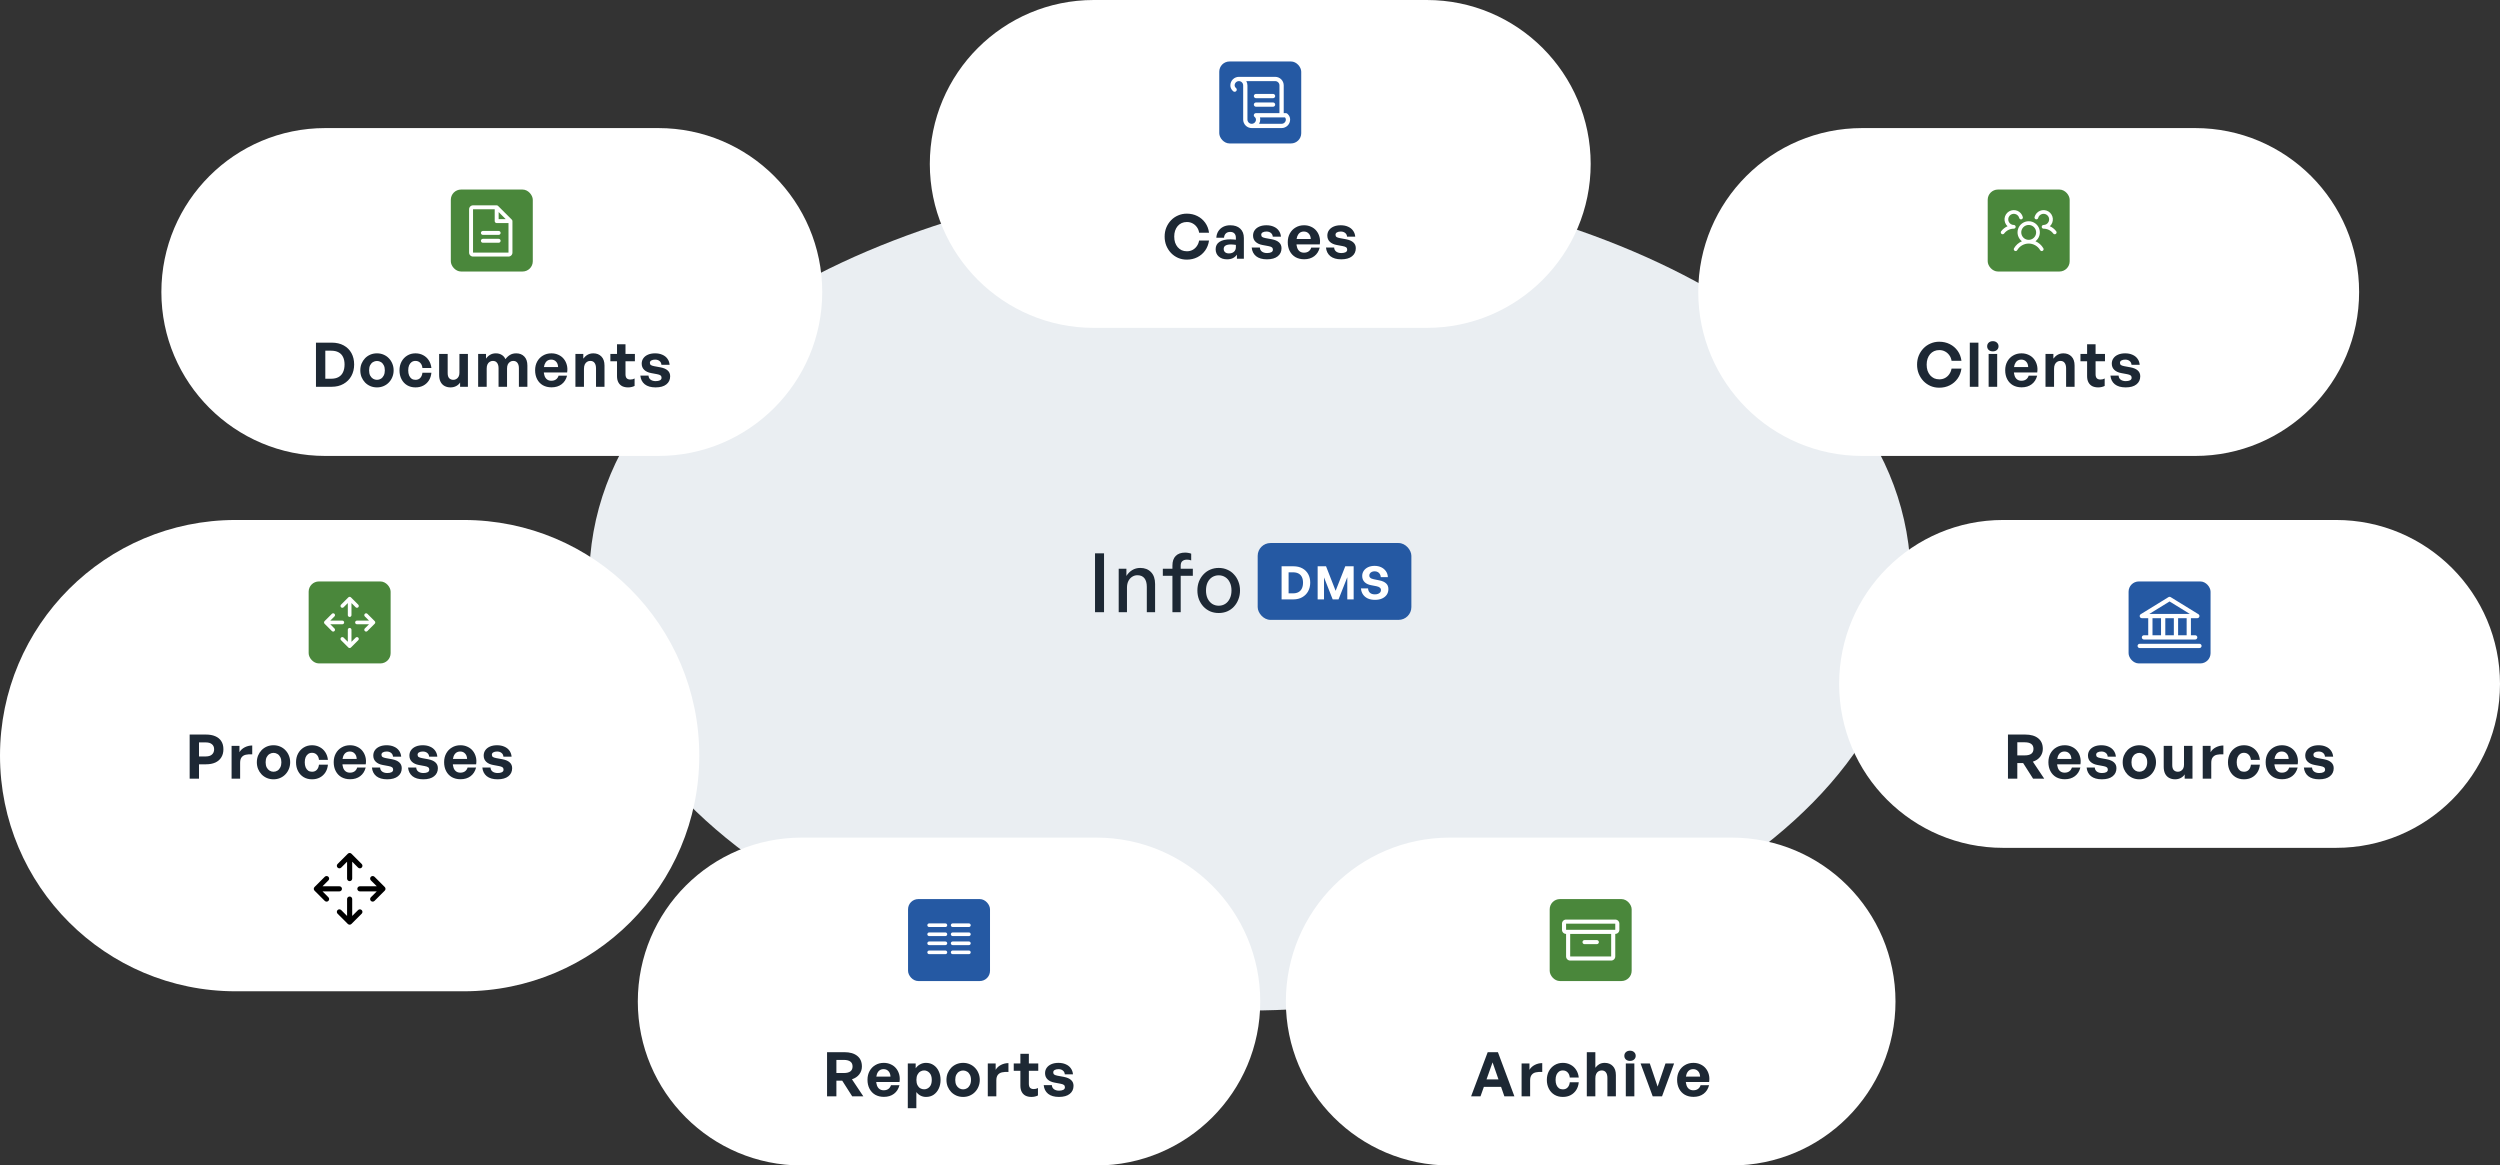
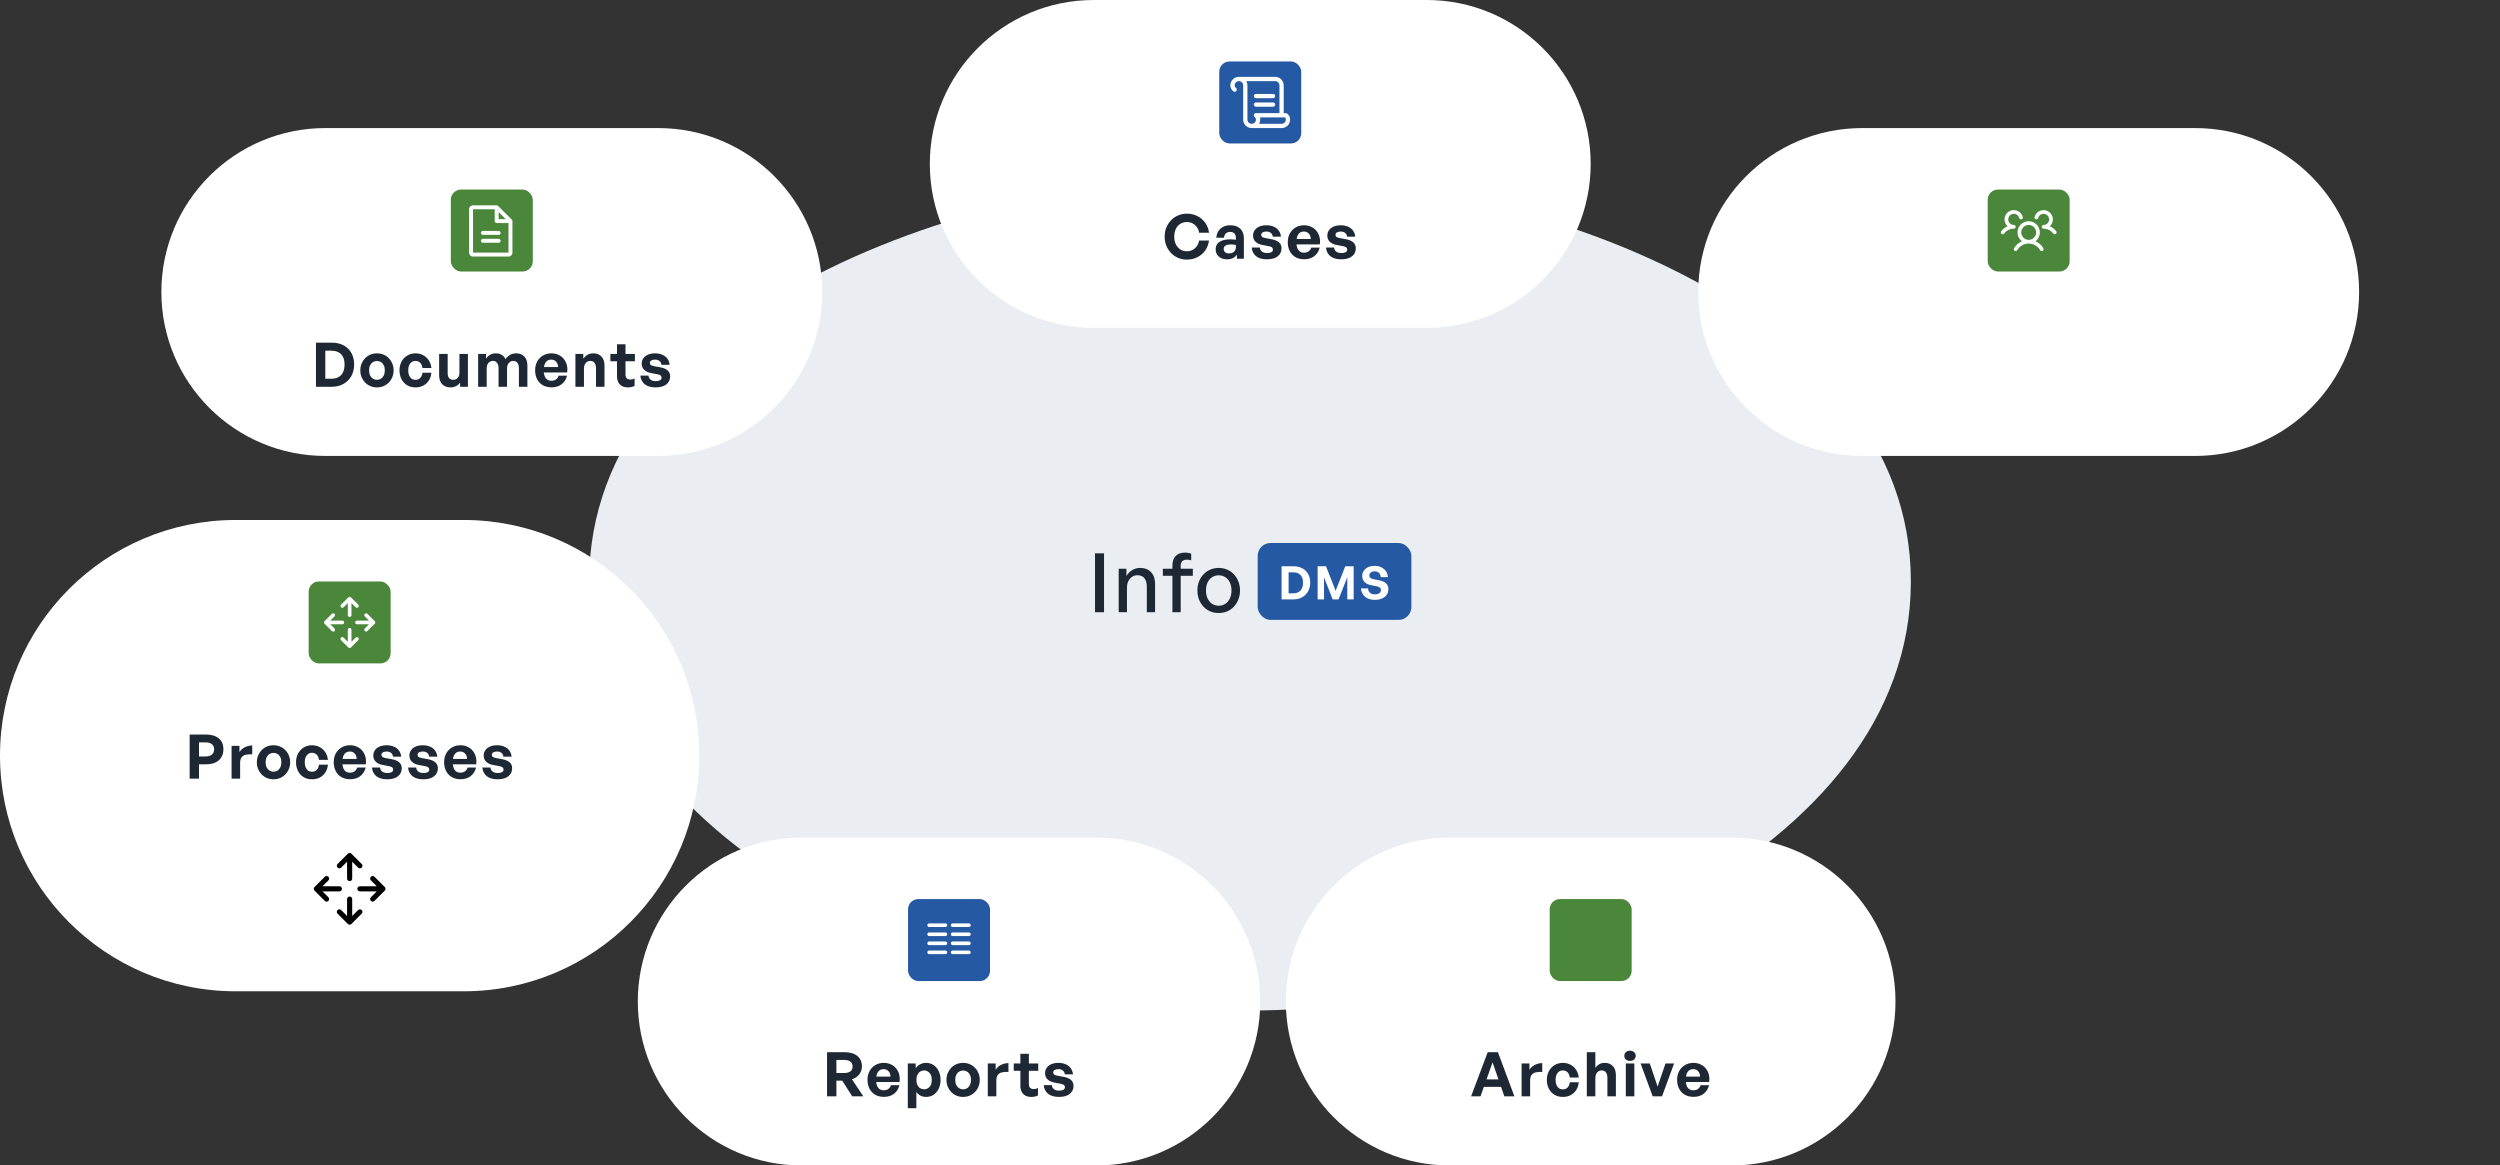
<svg xmlns="http://www.w3.org/2000/svg" width="976" height="455" viewBox="0 0 976 455" fill="none">
  <rect x="0" y="0" width="976" height="455" fill="#333333" stroke="none" />
  <path d="M746 227C746 334.143 595.143 394.5 488 394.5C380.857 394.5 230 334.143 230 227C230 119.857 380.857 68 488 68C595.143 68 746 119.857 746 227Z" fill="#EAEEF2" />
  <g clip-path="url(#clip0_495_12412)">
    <path d="M63 114C63 78.654 91.654 50 127 50H257C292.346 50 321 78.654 321 114V114C321 149.346 292.346 178 257 178H127C91.654 178 63 149.346 63 114V114Z" fill="white" />
    <rect x="176" y="74" width="32" height="32" rx="4" fill="#4A873B" />
    <path d="M199.832 85.771L194.447 80.386C194.376 80.315 194.291 80.258 194.198 80.219C194.104 80.181 194.004 80.161 193.903 80.161H184.672C184.264 80.161 183.873 80.323 183.584 80.612C183.296 80.9 183.134 81.292 183.134 81.7V98.623C183.134 99.031 183.296 99.422 183.584 99.71C183.873 99.999 184.264 100.161 184.672 100.161H198.518C198.926 100.161 199.318 99.999 199.606 99.71C199.895 99.422 200.057 99.031 200.057 98.623V86.315C200.057 86.214 200.037 86.114 199.999 86.02C199.96 85.927 199.903 85.842 199.832 85.771ZM194.672 82.787L197.431 85.546H194.672V82.787ZM198.518 98.623H184.672V81.7H193.134V86.315C193.134 86.519 193.215 86.715 193.359 86.859C193.503 87.003 193.699 87.084 193.903 87.084H198.518V98.623ZM195.441 90.93C195.441 91.134 195.36 91.33 195.216 91.474C195.072 91.619 194.876 91.7 194.672 91.7H188.518C188.314 91.7 188.119 91.619 187.974 91.474C187.83 91.33 187.749 91.134 187.749 90.93C187.749 90.726 187.83 90.531 187.974 90.386C188.119 90.242 188.314 90.161 188.518 90.161H194.672C194.876 90.161 195.072 90.242 195.216 90.386C195.36 90.531 195.441 90.726 195.441 90.93ZM195.441 94.007C195.441 94.211 195.36 94.407 195.216 94.551C195.072 94.695 194.876 94.776 194.672 94.776H188.518C188.314 94.776 188.119 94.695 187.974 94.551C187.83 94.407 187.749 94.211 187.749 94.007C187.749 93.803 187.83 93.608 187.974 93.463C188.119 93.319 188.314 93.238 188.518 93.238H194.672C194.876 93.238 195.072 93.319 195.216 93.463C195.36 93.608 195.441 93.803 195.441 94.007Z" fill="white" />
    <path d="M129.474 151H123.354V133.768H129.474C131.298 133.768 132.866 134.128 134.178 134.848C135.49 135.568 136.498 136.568 137.202 137.848C137.906 139.128 138.258 140.608 138.258 142.288C138.258 143.952 137.898 145.448 137.178 146.776C136.458 148.088 135.434 149.12 134.106 149.872C132.794 150.624 131.25 151 129.474 151ZM127.002 136.912V147.856H129.282C130.434 147.856 131.394 147.64 132.162 147.208C132.946 146.776 133.53 146.144 133.914 145.312C134.314 144.48 134.514 143.472 134.514 142.288C134.514 141.136 134.314 140.16 133.914 139.36C133.53 138.56 132.946 137.952 132.162 137.536C131.394 137.12 130.434 136.912 129.282 136.912H127.002ZM147.168 151.24C146.24 151.24 145.376 151.072 144.576 150.736C143.792 150.4 143.104 149.928 142.512 149.32C141.936 148.712 141.48 148.008 141.144 147.208C140.824 146.392 140.664 145.52 140.664 144.592C140.664 143.648 140.824 142.776 141.144 141.976C141.48 141.176 141.936 140.472 142.512 139.864C143.104 139.256 143.792 138.784 144.576 138.448C145.376 138.112 146.24 137.944 147.168 137.944C148.096 137.944 148.952 138.112 149.736 138.448C150.536 138.784 151.224 139.256 151.8 139.864C152.392 140.472 152.848 141.176 153.168 141.976C153.504 142.776 153.672 143.648 153.672 144.592C153.672 145.52 153.504 146.392 153.168 147.208C152.848 148.008 152.392 148.712 151.8 149.32C151.224 149.928 150.536 150.4 149.736 150.736C148.952 151.072 148.096 151.24 147.168 151.24ZM147.168 148.288C147.728 148.288 148.24 148.144 148.704 147.856C149.168 147.568 149.536 147.152 149.808 146.608C150.096 146.048 150.24 145.376 150.24 144.592C150.24 143.792 150.096 143.12 149.808 142.576C149.536 142.032 149.168 141.624 148.704 141.352C148.24 141.064 147.728 140.92 147.168 140.92C146.624 140.92 146.112 141.064 145.632 141.352C145.168 141.624 144.792 142.032 144.504 142.576C144.232 143.12 144.096 143.792 144.096 144.592C144.096 145.376 144.232 146.048 144.504 146.608C144.792 147.152 145.168 147.568 145.632 147.856C146.112 148.144 146.624 148.288 147.168 148.288ZM162.201 151.24C160.969 151.24 159.881 150.96 158.937 150.4C158.009 149.84 157.281 149.056 156.753 148.048C156.225 147.04 155.961 145.888 155.961 144.592C155.961 143.312 156.225 142.176 156.753 141.184C157.297 140.176 158.041 139.384 158.985 138.808C159.929 138.232 161.001 137.944 162.201 137.944C163.305 137.944 164.305 138.184 165.201 138.664C166.097 139.128 166.825 139.792 167.385 140.656C167.945 141.504 168.289 142.504 168.417 143.656H164.913C164.833 142.808 164.545 142.136 164.049 141.64C163.569 141.144 162.953 140.896 162.201 140.896C161.625 140.896 161.121 141.048 160.689 141.352C160.273 141.656 159.945 142.08 159.705 142.624C159.481 143.168 159.369 143.824 159.369 144.592C159.369 145.344 159.481 146 159.705 146.56C159.945 147.12 160.273 147.552 160.689 147.856C161.121 148.144 161.625 148.288 162.201 148.288C162.969 148.288 163.585 148.048 164.049 147.568C164.529 147.072 164.817 146.392 164.913 145.528H168.417C168.305 146.696 167.969 147.712 167.409 148.576C166.849 149.424 166.129 150.08 165.249 150.544C164.369 151.008 163.353 151.24 162.201 151.24ZM179.358 145.6V138.184H182.67V151H179.622V149.32C179.286 149.88 178.782 150.344 178.11 150.712C177.438 151.064 176.694 151.24 175.878 151.24C175.03 151.24 174.27 151.064 173.598 150.712C172.926 150.36 172.398 149.824 172.014 149.104C171.63 148.368 171.438 147.448 171.438 146.344V138.184H174.774V145.696C174.774 146.592 174.974 147.248 175.374 147.664C175.79 148.08 176.334 148.288 177.006 148.288C177.406 148.288 177.782 148.184 178.134 147.976C178.502 147.768 178.798 147.464 179.022 147.064C179.246 146.648 179.358 146.16 179.358 145.6ZM190.004 151H186.668V138.184H189.74V140.008C190.204 139.352 190.748 138.848 191.372 138.496C191.996 138.128 192.732 137.944 193.58 137.944C194.46 137.944 195.22 138.144 195.86 138.544C196.516 138.928 197.004 139.488 197.324 140.224C197.836 139.52 198.428 138.968 199.1 138.568C199.772 138.152 200.588 137.944 201.548 137.944C202.844 137.944 203.892 138.36 204.692 139.192C205.492 140.008 205.892 141.184 205.892 142.72V151H202.58V143.776C202.58 142.864 202.388 142.16 202.004 141.664C201.636 141.152 201.084 140.896 200.348 140.896C199.916 140.896 199.516 141.016 199.148 141.256C198.78 141.48 198.484 141.808 198.26 142.24C198.052 142.672 197.948 143.208 197.948 143.848V151H194.636V143.776C194.636 142.864 194.444 142.16 194.06 141.664C193.692 141.152 193.14 140.896 192.404 140.896C191.956 140.896 191.548 141.016 191.18 141.256C190.812 141.48 190.524 141.808 190.316 142.24C190.108 142.672 190.004 143.208 190.004 143.848V151ZM215.314 151.216C214.034 151.216 212.906 150.944 211.93 150.4C210.97 149.84 210.226 149.056 209.698 148.048C209.17 147.04 208.906 145.872 208.906 144.544C208.906 143.264 209.178 142.128 209.722 141.136C210.266 140.144 211.018 139.368 211.978 138.808C212.938 138.232 214.034 137.944 215.266 137.944C216.274 137.944 217.186 138.136 218.002 138.52C218.834 138.888 219.53 139.416 220.09 140.104C220.65 140.792 221.05 141.592 221.29 142.504C221.53 143.4 221.57 144.368 221.41 145.408H210.874V143.296H217.882C217.85 142.4 217.586 141.696 217.09 141.184C216.61 140.656 215.978 140.392 215.194 140.392C214.57 140.392 214.042 140.552 213.61 140.872C213.178 141.192 212.842 141.664 212.602 142.288C212.378 142.896 212.266 143.648 212.266 144.544C212.266 145.424 212.378 146.168 212.602 146.776C212.826 147.384 213.162 147.848 213.61 148.168C214.058 148.488 214.602 148.648 215.242 148.648C215.978 148.648 216.586 148.472 217.066 148.12C217.546 147.768 217.882 147.28 218.074 146.656H221.386C221.018 148.096 220.306 149.216 219.25 150.016C218.194 150.816 216.882 151.216 215.314 151.216ZM227.98 144.016V151H224.644V138.184H227.716V140.008C228.196 139.368 228.756 138.864 229.396 138.496C230.052 138.128 230.804 137.944 231.652 137.944C232.948 137.944 233.996 138.36 234.796 139.192C235.596 140.008 235.996 141.184 235.996 142.72V151H232.684V143.848C232.684 142.888 232.492 142.16 232.108 141.664C231.74 141.152 231.18 140.896 230.428 140.896C229.98 140.896 229.564 141.016 229.18 141.256C228.812 141.48 228.516 141.824 228.292 142.288C228.084 142.736 227.98 143.312 227.98 144.016ZM247.745 147.76V150.664C247.345 150.872 246.937 151.016 246.521 151.096C246.121 151.192 245.673 151.24 245.177 151.24C244.313 151.24 243.553 151.08 242.897 150.76C242.257 150.424 241.761 149.928 241.409 149.272C241.057 148.6 240.881 147.792 240.881 146.848V141.04H238.289V138.184H240.881V134.392H244.193V138.184H247.865V141.04H244.193V146.08C244.193 146.816 244.353 147.352 244.673 147.688C245.009 148.008 245.473 148.168 246.065 148.168C246.385 148.168 246.689 148.136 246.977 148.072C247.265 147.992 247.521 147.888 247.745 147.76ZM261.632 146.896C261.632 148.224 261.136 149.28 260.144 150.064C259.168 150.848 257.768 151.24 255.944 151.24C254.136 151.24 252.72 150.832 251.696 150.016C250.688 149.184 250.12 148.056 249.992 146.632H253.184C253.2 147.288 253.464 147.816 253.976 148.216C254.504 148.6 255.176 148.792 255.992 148.792C256.648 148.792 257.192 148.688 257.624 148.48C258.056 148.256 258.272 147.92 258.272 147.472C258.272 147.072 258.136 146.768 257.864 146.56C257.592 146.352 257.144 146.192 256.52 146.08L254.216 145.648C253.064 145.44 252.16 145.024 251.504 144.4C250.848 143.776 250.52 142.968 250.52 141.976C250.52 141.176 250.736 140.472 251.168 139.864C251.6 139.256 252.208 138.784 252.992 138.448C253.776 138.112 254.696 137.944 255.752 137.944C256.824 137.944 257.768 138.128 258.584 138.496C259.416 138.848 260.072 139.36 260.552 140.032C261.048 140.704 261.336 141.496 261.416 142.408H258.224C258.176 141.784 257.928 141.296 257.48 140.944C257.032 140.576 256.456 140.392 255.752 140.392C255.144 140.392 254.648 140.504 254.264 140.728C253.896 140.936 253.712 141.248 253.712 141.664C253.712 142.048 253.848 142.336 254.12 142.528C254.392 142.704 254.816 142.848 255.392 142.96L257.864 143.416C259.112 143.656 260.048 144.064 260.672 144.64C261.312 145.216 261.632 145.968 261.632 146.896Z" fill="#1D2834" />
  </g>
  <g clip-path="url(#clip1_495_12412)">
    <path d="M363 64C363 28.654 391.654 0 427 0H557C592.346 0 621 28.654 621 64V64C621 99.346 592.346 128 557 128H427C391.654 128 363 99.346 363 64V64Z" fill="white" />
    <rect x="476" y="24" width="32" height="32" rx="4" fill="#2559A3" />
    <path d="M489.5 37.5C489.5 37.279 489.587 37.067 489.744 36.911C489.9 36.755 490.112 36.667 490.333 36.667H497C497.221 36.667 497.433 36.755 497.589 36.911C497.745 37.067 497.833 37.279 497.833 37.5C497.833 37.721 497.745 37.933 497.589 38.089C497.433 38.245 497.221 38.333 497 38.333H490.333C490.112 38.333 489.9 38.245 489.744 38.089C489.587 37.933 489.5 37.721 489.5 37.5ZM490.333 41.667H497C497.221 41.667 497.433 41.579 497.589 41.423C497.745 41.266 497.833 41.054 497.833 40.833C497.833 40.612 497.745 40.4 497.589 40.244C497.433 40.088 497.221 40 497 40H490.333C490.112 40 489.9 40.088 489.744 40.244C489.587 40.4 489.5 40.612 489.5 40.833C489.5 41.054 489.587 41.266 489.744 41.423C489.9 41.579 490.112 41.667 490.333 41.667ZM503.666 46.667C503.666 47.551 503.315 48.399 502.69 49.024C502.065 49.649 501.217 50 500.333 50H488.666C487.782 50 486.934 49.649 486.309 49.024C485.684 48.399 485.333 47.551 485.333 46.667V33.333C485.333 32.891 485.157 32.467 484.845 32.155C484.532 31.842 484.108 31.667 483.666 31.667C483.224 31.667 482.8 31.842 482.488 32.155C482.175 32.467 482 32.891 482 33.333C482 33.931 482.503 34.335 482.508 34.34C482.646 34.446 482.747 34.592 482.797 34.759C482.848 34.925 482.845 35.104 482.789 35.269C482.733 35.433 482.626 35.576 482.485 35.678C482.343 35.779 482.174 35.833 482 35.833C481.819 35.834 481.644 35.775 481.501 35.666C481.38 35.577 480.333 34.751 480.333 33.333C480.333 32.449 480.684 31.601 481.309 30.976C481.934 30.351 482.782 30 483.666 30H497.833C498.717 30 499.565 30.351 500.19 30.976C500.815 31.601 501.166 32.449 501.166 33.333V44.167H502C502.18 44.167 502.355 44.225 502.5 44.333C502.625 44.423 503.666 45.249 503.666 46.667ZM489.527 44.737C489.584 44.569 489.692 44.424 489.837 44.321C489.982 44.219 490.156 44.164 490.333 44.167H499.5V33.333C499.5 32.891 499.324 32.467 499.012 32.155C498.699 31.842 498.275 31.667 497.833 31.667H486.551C486.845 32.173 487 32.748 487 33.333V46.667C487 47.109 487.175 47.533 487.488 47.845C487.8 48.158 488.224 48.333 488.666 48.333C489.108 48.333 489.532 48.158 489.845 47.845C490.157 47.533 490.333 47.109 490.333 46.667C490.333 46.069 489.83 45.665 489.825 45.66C489.683 45.559 489.577 45.414 489.523 45.248C489.47 45.082 489.471 44.903 489.527 44.737ZM502 46.667C501.989 46.358 501.87 46.063 501.663 45.833H491.872C491.955 46.103 491.998 46.384 491.998 46.667C491.998 47.252 491.844 47.827 491.551 48.333H500.333C500.775 48.333 501.199 48.158 501.512 47.845C501.824 47.533 502 47.109 502 46.667Z" fill="white" />
    <path d="M463.314 101.36C462.114 101.36 460.986 101.136 459.93 100.688C458.874 100.224 457.954 99.584 457.17 98.768C456.386 97.936 455.77 96.976 455.322 95.888C454.89 94.8 454.674 93.624 454.674 92.36C454.674 91.096 454.89 89.928 455.322 88.856C455.77 87.768 456.386 86.816 457.17 86C457.954 85.184 458.874 84.552 459.93 84.104C460.986 83.64 462.114 83.408 463.314 83.408C464.834 83.408 466.21 83.72 467.442 84.344C468.69 84.968 469.714 85.84 470.514 86.96C471.314 88.08 471.81 89.376 472.002 90.848H468.138C468.01 90.016 467.714 89.288 467.25 88.664C466.802 88.04 466.242 87.552 465.57 87.2C464.914 86.848 464.178 86.672 463.362 86.672C462.61 86.672 461.93 86.808 461.322 87.08C460.73 87.352 460.21 87.744 459.762 88.256C459.33 88.768 458.994 89.376 458.754 90.08C458.53 90.768 458.418 91.528 458.418 92.36C458.418 93.208 458.53 93.984 458.754 94.688C458.994 95.376 459.33 95.976 459.762 96.488C460.21 97 460.73 97.4 461.322 97.688C461.93 97.96 462.61 98.096 463.362 98.096C464.178 98.096 464.922 97.92 465.594 97.568C466.266 97.2 466.818 96.704 467.25 96.08C467.698 95.44 467.994 94.712 468.138 93.896H472.002C471.794 95.384 471.29 96.688 470.49 97.808C469.69 98.928 468.674 99.8 467.442 100.424C466.21 101.048 464.834 101.36 463.314 101.36ZM482.893 101V99.416C482.477 100.008 481.949 100.464 481.309 100.784C480.669 101.088 479.909 101.24 479.029 101.24C477.701 101.24 476.629 100.88 475.813 100.16C474.997 99.44 474.589 98.48 474.589 97.28C474.589 96.032 475.085 95.08 476.077 94.424C477.069 93.768 478.493 93.44 480.349 93.44C480.717 93.44 481.069 93.456 481.405 93.488C481.741 93.504 482.101 93.536 482.485 93.584V92.816C482.485 92.096 482.293 91.536 481.909 91.136C481.525 90.736 480.981 90.536 480.277 90.536C479.557 90.536 478.989 90.736 478.573 91.136C478.157 91.536 477.917 92.096 477.853 92.816H474.853C474.917 91.824 475.181 90.968 475.645 90.248C476.125 89.512 476.757 88.944 477.541 88.544C478.341 88.144 479.253 87.944 480.277 87.944C481.957 87.944 483.261 88.384 484.189 89.264C485.133 90.144 485.605 91.368 485.605 92.936V101H482.893ZM477.733 97.184C477.733 97.712 477.909 98.136 478.261 98.456C478.629 98.776 479.125 98.936 479.749 98.936C480.597 98.936 481.261 98.72 481.741 98.288C482.237 97.84 482.485 97.248 482.485 96.512V95.6C482.101 95.536 481.757 95.496 481.453 95.48C481.149 95.448 480.853 95.432 480.565 95.432C479.637 95.432 478.933 95.576 478.453 95.864C477.973 96.152 477.733 96.592 477.733 97.184ZM500.304 96.896C500.304 98.224 499.808 99.28 498.816 100.064C497.84 100.848 496.44 101.24 494.616 101.24C492.808 101.24 491.392 100.832 490.368 100.016C489.36 99.184 488.792 98.056 488.664 96.632H491.856C491.872 97.288 492.136 97.816 492.648 98.216C493.176 98.6 493.848 98.792 494.664 98.792C495.32 98.792 495.864 98.688 496.296 98.48C496.728 98.256 496.944 97.92 496.944 97.472C496.944 97.072 496.808 96.768 496.536 96.56C496.264 96.352 495.816 96.192 495.192 96.08L492.888 95.648C491.736 95.44 490.832 95.024 490.176 94.4C489.52 93.776 489.192 92.968 489.192 91.976C489.192 91.176 489.408 90.472 489.84 89.864C490.272 89.256 490.88 88.784 491.664 88.448C492.448 88.112 493.368 87.944 494.424 87.944C495.496 87.944 496.44 88.128 497.256 88.496C498.088 88.848 498.744 89.36 499.224 90.032C499.72 90.704 500.008 91.496 500.088 92.408H496.896C496.848 91.784 496.6 91.296 496.152 90.944C495.704 90.576 495.128 90.392 494.424 90.392C493.816 90.392 493.32 90.504 492.936 90.728C492.568 90.936 492.384 91.248 492.384 91.664C492.384 92.048 492.52 92.336 492.792 92.528C493.064 92.704 493.488 92.848 494.064 92.96L496.536 93.416C497.784 93.656 498.72 94.064 499.344 94.64C499.984 95.216 500.304 95.968 500.304 96.896ZM509.15 101.216C507.87 101.216 506.742 100.944 505.766 100.4C504.806 99.84 504.062 99.056 503.534 98.048C503.006 97.04 502.742 95.872 502.742 94.544C502.742 93.264 503.014 92.128 503.558 91.136C504.102 90.144 504.854 89.368 505.814 88.808C506.774 88.232 507.87 87.944 509.102 87.944C510.11 87.944 511.022 88.136 511.838 88.52C512.67 88.888 513.366 89.416 513.926 90.104C514.486 90.792 514.886 91.592 515.126 92.504C515.366 93.4 515.406 94.368 515.246 95.408H504.71V93.296H511.718C511.686 92.4 511.422 91.696 510.926 91.184C510.446 90.656 509.814 90.392 509.03 90.392C508.406 90.392 507.878 90.552 507.446 90.872C507.014 91.192 506.678 91.664 506.438 92.288C506.214 92.896 506.102 93.648 506.102 94.544C506.102 95.424 506.214 96.168 506.438 96.776C506.662 97.384 506.998 97.848 507.446 98.168C507.894 98.488 508.438 98.648 509.078 98.648C509.814 98.648 510.422 98.472 510.902 98.12C511.382 97.768 511.718 97.28 511.91 96.656H515.222C514.854 98.096 514.142 99.216 513.086 100.016C512.03 100.816 510.718 101.216 509.15 101.216ZM529.304 96.896C529.304 98.224 528.808 99.28 527.816 100.064C526.84 100.848 525.44 101.24 523.616 101.24C521.808 101.24 520.392 100.832 519.368 100.016C518.36 99.184 517.792 98.056 517.664 96.632H520.856C520.872 97.288 521.136 97.816 521.648 98.216C522.176 98.6 522.848 98.792 523.664 98.792C524.32 98.792 524.864 98.688 525.296 98.48C525.728 98.256 525.944 97.92 525.944 97.472C525.944 97.072 525.808 96.768 525.536 96.56C525.264 96.352 524.816 96.192 524.192 96.08L521.888 95.648C520.736 95.44 519.832 95.024 519.176 94.4C518.52 93.776 518.192 92.968 518.192 91.976C518.192 91.176 518.408 90.472 518.84 89.864C519.272 89.256 519.88 88.784 520.664 88.448C521.448 88.112 522.368 87.944 523.424 87.944C524.496 87.944 525.44 88.128 526.256 88.496C527.088 88.848 527.744 89.36 528.224 90.032C528.72 90.704 529.008 91.496 529.088 92.408H525.896C525.848 91.784 525.6 91.296 525.152 90.944C524.704 90.576 524.128 90.392 523.424 90.392C522.816 90.392 522.32 90.504 521.936 90.728C521.568 90.936 521.384 91.248 521.384 91.664C521.384 92.048 521.52 92.336 521.792 92.528C522.064 92.704 522.488 92.848 523.064 92.96L525.536 93.416C526.784 93.656 527.72 94.064 528.344 94.64C528.984 95.216 529.304 95.968 529.304 96.896Z" fill="#1D2834" />
  </g>
  <g clip-path="url(#clip2_495_12412)">
    <path d="M663 114C663 78.654 691.654 50 727 50H857C892.346 50 921 78.654 921 114V114C921 149.346 892.346 178 857 178H727C691.654 178 663 149.346 663 114V114Z" fill="white" />
    <rect x="776" y="74" width="32" height="32" rx="4" fill="#4A873B" />
    <path d="M802.602 91.312C802.525 91.369 802.439 91.411 802.346 91.434C802.254 91.458 802.158 91.463 802.063 91.45C801.969 91.436 801.878 91.404 801.796 91.356C801.714 91.307 801.642 91.243 801.585 91.167C801.147 90.578 800.578 90.101 799.922 89.773C799.266 89.445 798.543 89.276 797.809 89.279C797.667 89.279 797.527 89.237 797.408 89.158C797.289 89.079 797.196 88.966 797.14 88.835C797.103 88.746 797.083 88.65 797.083 88.553C797.083 88.456 797.103 88.36 797.14 88.27C797.196 88.139 797.289 88.027 797.408 87.948C797.527 87.869 797.667 87.827 797.809 87.827C798.217 87.827 798.616 87.712 798.962 87.497C799.307 87.281 799.586 86.973 799.765 86.607C799.944 86.241 800.018 85.833 799.976 85.427C799.935 85.022 799.781 84.636 799.531 84.314C799.282 83.992 798.947 83.747 798.565 83.605C798.183 83.464 797.769 83.433 797.37 83.515C796.97 83.597 796.603 83.79 796.307 84.07C796.012 84.351 795.802 84.709 795.7 85.104C795.676 85.196 795.634 85.283 795.577 85.359C795.52 85.435 795.448 85.499 795.366 85.548C795.283 85.596 795.192 85.628 795.098 85.641C795.004 85.655 794.907 85.649 794.815 85.626C794.723 85.602 794.636 85.56 794.56 85.503C794.483 85.445 794.419 85.373 794.371 85.291C794.322 85.209 794.291 85.118 794.277 85.024C794.264 84.929 794.269 84.833 794.293 84.741C794.434 84.194 794.702 83.687 795.073 83.261C795.445 82.836 795.91 82.503 796.433 82.289C796.956 82.075 797.522 81.986 798.085 82.029C798.649 82.072 799.194 82.246 799.678 82.537C800.163 82.828 800.572 83.228 800.875 83.706C801.177 84.183 801.364 84.724 801.421 85.286C801.477 85.848 801.402 86.416 801.2 86.944C800.999 87.472 800.677 87.945 800.26 88.327C801.247 88.754 802.106 89.433 802.75 90.294C802.807 90.371 802.848 90.458 802.872 90.55C802.895 90.643 802.901 90.739 802.887 90.834C802.873 90.928 802.841 91.019 802.792 91.101C802.743 91.183 802.678 91.255 802.602 91.312ZM797.711 96.903C797.764 96.986 797.799 97.078 797.815 97.175C797.831 97.271 797.827 97.37 797.804 97.465C797.781 97.56 797.738 97.65 797.679 97.728C797.621 97.806 797.547 97.872 797.462 97.921C797.377 97.97 797.283 98.001 797.186 98.013C797.089 98.025 796.99 98.017 796.896 97.99C796.802 97.963 796.715 97.916 796.639 97.855C796.563 97.793 796.501 97.716 796.455 97.629C795.998 96.855 795.346 96.213 794.565 95.767C793.784 95.321 792.9 95.086 792 95.086C791.101 95.086 790.217 95.321 789.436 95.767C788.655 96.213 788.003 96.855 787.546 97.629C787.5 97.716 787.438 97.793 787.362 97.855C787.286 97.916 787.199 97.963 787.105 97.99C787.011 98.017 786.912 98.025 786.815 98.013C786.718 98.001 786.624 97.97 786.539 97.921C786.454 97.872 786.38 97.806 786.321 97.728C786.263 97.65 786.22 97.56 786.197 97.465C786.174 97.37 786.17 97.271 786.186 97.175C786.202 97.078 786.237 96.986 786.29 96.903C786.993 95.693 788.067 94.742 789.352 94.187C788.629 93.634 788.097 92.867 787.832 91.996C787.567 91.125 787.582 90.192 787.874 89.33C788.166 88.467 788.722 87.718 789.462 87.188C790.202 86.657 791.09 86.371 792 86.371C792.911 86.371 793.799 86.657 794.539 87.188C795.279 87.718 795.834 88.467 796.127 89.33C796.419 90.192 796.434 91.125 796.169 91.996C795.903 92.867 795.372 93.634 794.649 94.187C795.934 94.742 797.007 95.693 797.711 96.903ZM792 93.635C792.575 93.635 793.136 93.465 793.614 93.146C794.092 92.827 794.464 92.373 794.684 91.843C794.904 91.312 794.961 90.728 794.849 90.164C794.737 89.601 794.46 89.084 794.054 88.677C793.648 88.271 793.13 87.995 792.567 87.882C792.004 87.77 791.42 87.828 790.889 88.048C790.358 88.267 789.905 88.64 789.585 89.117C789.266 89.595 789.096 90.157 789.096 90.731C789.096 91.501 789.402 92.24 789.947 92.785C790.491 93.329 791.23 93.635 792 93.635ZM786.918 88.553C786.918 88.36 786.841 88.175 786.705 88.039C786.569 87.903 786.384 87.827 786.191 87.827C785.784 87.827 785.385 87.712 785.039 87.497C784.693 87.281 784.415 86.973 784.236 86.607C784.056 86.241 783.983 85.833 784.025 85.427C784.066 85.022 784.22 84.636 784.47 84.314C784.719 83.992 785.054 83.747 785.436 83.605C785.818 83.464 786.232 83.433 786.631 83.515C787.03 83.597 787.398 83.79 787.693 84.07C787.989 84.351 788.199 84.709 788.301 85.104C788.349 85.29 788.469 85.45 788.635 85.548C788.801 85.646 788.999 85.674 789.186 85.626C789.372 85.578 789.532 85.457 789.63 85.291C789.728 85.125 789.756 84.927 789.708 84.741C789.566 84.194 789.299 83.687 788.928 83.261C788.556 82.836 788.09 82.503 787.567 82.289C787.045 82.075 786.479 81.986 785.916 82.029C785.352 82.072 784.807 82.246 784.322 82.537C783.838 82.828 783.428 83.228 783.126 83.706C782.824 84.183 782.637 84.724 782.58 85.286C782.524 85.848 782.599 86.416 782.801 86.944C783.002 87.472 783.324 87.945 783.741 88.327C782.754 88.755 781.897 89.433 781.254 90.294C781.138 90.448 781.089 90.642 781.116 90.833C781.143 91.024 781.245 91.196 781.399 91.311C781.553 91.427 781.746 91.477 781.937 91.45C782.128 91.423 782.3 91.321 782.416 91.167C782.853 90.578 783.423 90.101 784.079 89.773C784.735 89.445 785.458 89.276 786.191 89.279C786.384 89.279 786.569 89.202 786.705 89.066C786.841 88.93 786.918 88.745 786.918 88.553Z" fill="white" />
-     <path d="M757.064 151.36C755.864 151.36 754.736 151.136 753.68 150.688C752.624 150.224 751.704 149.584 750.92 148.768C750.136 147.936 749.52 146.976 749.072 145.888C748.64 144.8 748.424 143.624 748.424 142.36C748.424 141.096 748.64 139.928 749.072 138.856C749.52 137.768 750.136 136.816 750.92 136C751.704 135.184 752.624 134.552 753.68 134.104C754.736 133.64 755.864 133.408 757.064 133.408C758.584 133.408 759.96 133.72 761.192 134.344C762.44 134.968 763.464 135.84 764.264 136.96C765.064 138.08 765.56 139.376 765.752 140.848H761.888C761.76 140.016 761.464 139.288 761 138.664C760.552 138.04 759.992 137.552 759.32 137.2C758.664 136.848 757.928 136.672 757.112 136.672C756.36 136.672 755.68 136.808 755.072 137.08C754.48 137.352 753.96 137.744 753.512 138.256C753.08 138.768 752.744 139.376 752.504 140.08C752.28 140.768 752.168 141.528 752.168 142.36C752.168 143.208 752.28 143.984 752.504 144.688C752.744 145.376 753.08 145.976 753.512 146.488C753.96 147 754.48 147.4 755.072 147.688C755.68 147.96 756.36 148.096 757.112 148.096C757.928 148.096 758.672 147.92 759.344 147.568C760.016 147.2 760.568 146.704 761 146.08C761.448 145.44 761.744 144.712 761.888 143.896H765.752C765.544 145.384 765.04 146.688 764.24 147.808C763.44 148.928 762.424 149.8 761.192 150.424C759.96 151.048 758.584 151.36 757.064 151.36ZM772.371 151H769.011V133.768H772.371V151ZM779.699 151H776.363V138.184H779.699V151ZM780.227 135.208C780.227 135.768 780.019 136.24 779.603 136.624C779.203 136.992 778.667 137.176 777.995 137.176C777.339 137.176 776.803 136.992 776.387 136.624C775.987 136.24 775.787 135.768 775.787 135.208C775.787 134.616 775.987 134.136 776.387 133.768C776.803 133.384 777.339 133.192 777.995 133.192C778.667 133.192 779.203 133.384 779.603 133.768C780.019 134.136 780.227 134.616 780.227 135.208ZM789.236 151.216C787.956 151.216 786.828 150.944 785.852 150.4C784.892 149.84 784.148 149.056 783.62 148.048C783.092 147.04 782.828 145.872 782.828 144.544C782.828 143.264 783.1 142.128 783.644 141.136C784.188 140.144 784.94 139.368 785.9 138.808C786.86 138.232 787.956 137.944 789.188 137.944C790.196 137.944 791.108 138.136 791.924 138.52C792.756 138.888 793.452 139.416 794.012 140.104C794.572 140.792 794.972 141.592 795.212 142.504C795.452 143.4 795.492 144.368 795.332 145.408H784.796V143.296H791.804C791.772 142.4 791.508 141.696 791.012 141.184C790.532 140.656 789.9 140.392 789.116 140.392C788.492 140.392 787.964 140.552 787.532 140.872C787.1 141.192 786.764 141.664 786.524 142.288C786.3 142.896 786.188 143.648 786.188 144.544C786.188 145.424 786.3 146.168 786.524 146.776C786.748 147.384 787.084 147.848 787.532 148.168C787.98 148.488 788.524 148.648 789.164 148.648C789.9 148.648 790.508 148.472 790.988 148.12C791.468 147.768 791.804 147.28 791.996 146.656H795.308C794.94 148.096 794.228 149.216 793.172 150.016C792.116 150.816 790.804 151.216 789.236 151.216ZM801.902 144.016V151H798.566V138.184H801.638V140.008C802.118 139.368 802.678 138.864 803.318 138.496C803.974 138.128 804.726 137.944 805.574 137.944C806.87 137.944 807.918 138.36 808.718 139.192C809.518 140.008 809.918 141.184 809.918 142.72V151H806.606V143.848C806.606 142.888 806.414 142.16 806.03 141.664C805.662 141.152 805.102 140.896 804.35 140.896C803.902 140.896 803.486 141.016 803.102 141.256C802.734 141.48 802.438 141.824 802.214 142.288C802.006 142.736 801.902 143.312 801.902 144.016ZM821.667 147.76V150.664C821.267 150.872 820.859 151.016 820.443 151.096C820.043 151.192 819.595 151.24 819.099 151.24C818.235 151.24 817.475 151.08 816.819 150.76C816.179 150.424 815.683 149.928 815.331 149.272C814.979 148.6 814.803 147.792 814.803 146.848V141.04H812.211V138.184H814.803V134.392H818.115V138.184H821.787V141.04H818.115V146.08C818.115 146.816 818.275 147.352 818.595 147.688C818.931 148.008 819.395 148.168 819.987 148.168C820.307 148.168 820.611 148.136 820.899 148.072C821.187 147.992 821.443 147.888 821.667 147.76ZM835.554 146.896C835.554 148.224 835.058 149.28 834.066 150.064C833.09 150.848 831.69 151.24 829.866 151.24C828.058 151.24 826.642 150.832 825.618 150.016C824.61 149.184 824.042 148.056 823.914 146.632H827.106C827.122 147.288 827.386 147.816 827.898 148.216C828.426 148.6 829.098 148.792 829.914 148.792C830.57 148.792 831.114 148.688 831.546 148.48C831.978 148.256 832.194 147.92 832.194 147.472C832.194 147.072 832.058 146.768 831.786 146.56C831.514 146.352 831.066 146.192 830.442 146.08L828.138 145.648C826.986 145.44 826.082 145.024 825.426 144.4C824.77 143.776 824.442 142.968 824.442 141.976C824.442 141.176 824.658 140.472 825.09 139.864C825.522 139.256 826.13 138.784 826.914 138.448C827.698 138.112 828.618 137.944 829.674 137.944C830.746 137.944 831.69 138.128 832.506 138.496C833.338 138.848 833.994 139.36 834.474 140.032C834.97 140.704 835.258 141.496 835.338 142.408H832.146C832.098 141.784 831.85 141.296 831.402 140.944C830.954 140.576 830.378 140.392 829.674 140.392C829.066 140.392 828.57 140.504 828.186 140.728C827.818 140.936 827.634 141.248 827.634 141.664C827.634 142.048 827.77 142.336 828.042 142.528C828.314 142.704 828.738 142.848 829.314 142.96L831.786 143.416C833.034 143.656 833.97 144.064 834.594 144.64C835.234 145.216 835.554 145.968 835.554 146.896Z" fill="#1D2834" />
  </g>
  <g clip-path="url(#clip3_495_12412)">
-     <path d="M718 267C718 231.654 746.654 203 782 203H912C947.346 203 976 231.654 976 267V267C976 302.346 947.346 331 912 331H782C746.654 331 718 302.346 718 267V267Z" fill="white" />
    <rect x="831" y="227" width="32" height="32" rx="4" fill="#2559A3" />
    <path d="M836.167 241.334H838.667V248H837C836.779 248 836.567 248.088 836.411 248.244C836.255 248.401 836.167 248.613 836.167 248.834C836.167 249.055 836.255 249.267 836.411 249.423C836.567 249.579 836.779 249.667 837 249.667H857.001C857.222 249.667 857.434 249.579 857.59 249.423C857.746 249.267 857.834 249.055 857.834 248.834C857.834 248.613 857.746 248.401 857.59 248.244C857.434 248.088 857.222 248 857.001 248H855.334V241.334H857.834C858.015 241.333 858.192 241.274 858.336 241.165C858.481 241.055 858.586 240.902 858.635 240.727C858.684 240.553 858.676 240.367 858.61 240.198C858.544 240.029 858.425 239.886 858.271 239.791L847.437 233.124C847.306 233.043 847.154 233 847 233C846.846 233 846.695 233.043 846.564 233.124L835.73 239.791C835.576 239.886 835.457 240.029 835.391 240.198C835.325 240.367 835.316 240.553 835.366 240.727C835.415 240.902 835.52 241.055 835.665 241.165C835.809 241.274 835.985 241.333 836.167 241.334ZM840.334 241.334H843.667V248H840.334V241.334ZM848.667 241.334V248H845.334V241.334H848.667ZM853.667 248H850.334V241.334H853.667V248ZM847 234.811L854.89 239.667H839.111L847 234.811ZM859.501 252.167C859.501 252.388 859.413 252.6 859.257 252.756C859.1 252.913 858.888 253 858.667 253H835.333C835.112 253 834.9 252.913 834.744 252.756C834.588 252.6 834.5 252.388 834.5 252.167C834.5 251.946 834.588 251.734 834.744 251.578C834.9 251.422 835.112 251.334 835.333 251.334H858.667C858.888 251.334 859.1 251.422 859.257 251.578C859.413 251.734 859.501 251.946 859.501 252.167Z" fill="white" />
    <path d="M787.557 304H783.909V286.768H790.653C792.829 286.768 794.517 287.256 795.717 288.232C796.917 289.192 797.517 290.568 797.517 292.36C797.517 293.512 797.173 294.536 796.485 295.432C795.813 296.312 794.861 296.952 793.629 297.352L798.069 304H793.725L789.837 297.904H787.557V304ZM787.557 289.792V294.904H790.485C791.589 294.904 792.429 294.696 793.005 294.28C793.581 293.848 793.869 293.208 793.869 292.36C793.869 291.496 793.581 290.856 793.005 290.44C792.429 290.008 791.589 289.792 790.485 289.792H787.557ZM806.103 304.216C804.823 304.216 803.695 303.944 802.719 303.4C801.759 302.84 801.015 302.056 800.487 301.048C799.959 300.04 799.695 298.872 799.695 297.544C799.695 296.264 799.967 295.128 800.511 294.136C801.055 293.144 801.807 292.368 802.767 291.808C803.727 291.232 804.823 290.944 806.055 290.944C807.063 290.944 807.975 291.136 808.791 291.52C809.623 291.888 810.319 292.416 810.879 293.104C811.439 293.792 811.839 294.592 812.079 295.504C812.319 296.4 812.359 297.368 812.199 298.408H801.663V296.296H808.671C808.639 295.4 808.375 294.696 807.879 294.184C807.399 293.656 806.767 293.392 805.983 293.392C805.359 293.392 804.831 293.552 804.399 293.872C803.967 294.192 803.631 294.664 803.391 295.288C803.167 295.896 803.055 296.648 803.055 297.544C803.055 298.424 803.167 299.168 803.391 299.776C803.615 300.384 803.951 300.848 804.399 301.168C804.847 301.488 805.391 301.648 806.031 301.648C806.767 301.648 807.375 301.472 807.855 301.12C808.335 300.768 808.671 300.28 808.863 299.656H812.175C811.807 301.096 811.095 302.216 810.039 303.016C808.983 303.816 807.671 304.216 806.103 304.216ZM826.257 299.896C826.257 301.224 825.761 302.28 824.769 303.064C823.793 303.848 822.393 304.24 820.569 304.24C818.761 304.24 817.345 303.832 816.321 303.016C815.313 302.184 814.745 301.056 814.617 299.632H817.809C817.825 300.288 818.089 300.816 818.601 301.216C819.129 301.6 819.801 301.792 820.617 301.792C821.273 301.792 821.817 301.688 822.249 301.48C822.681 301.256 822.897 300.92 822.897 300.472C822.897 300.072 822.761 299.768 822.489 299.56C822.217 299.352 821.769 299.192 821.145 299.08L818.841 298.648C817.689 298.44 816.785 298.024 816.129 297.4C815.473 296.776 815.145 295.968 815.145 294.976C815.145 294.176 815.361 293.472 815.793 292.864C816.225 292.256 816.833 291.784 817.617 291.448C818.401 291.112 819.321 290.944 820.377 290.944C821.449 290.944 822.393 291.128 823.209 291.496C824.041 291.848 824.697 292.36 825.177 293.032C825.673 293.704 825.961 294.496 826.041 295.408H822.849C822.801 294.784 822.553 294.296 822.105 293.944C821.657 293.576 821.081 293.392 820.377 293.392C819.769 293.392 819.273 293.504 818.889 293.728C818.521 293.936 818.337 294.248 818.337 294.664C818.337 295.048 818.473 295.336 818.745 295.528C819.017 295.704 819.441 295.848 820.017 295.96L822.489 296.416C823.737 296.656 824.673 297.064 825.297 297.64C825.937 298.216 826.257 298.968 826.257 299.896ZM835.199 304.24C834.271 304.24 833.407 304.072 832.607 303.736C831.823 303.4 831.135 302.928 830.543 302.32C829.967 301.712 829.511 301.008 829.175 300.208C828.855 299.392 828.695 298.52 828.695 297.592C828.695 296.648 828.855 295.776 829.175 294.976C829.511 294.176 829.967 293.472 830.543 292.864C831.135 292.256 831.823 291.784 832.607 291.448C833.407 291.112 834.271 290.944 835.199 290.944C836.127 290.944 836.983 291.112 837.767 291.448C838.567 291.784 839.255 292.256 839.831 292.864C840.423 293.472 840.879 294.176 841.199 294.976C841.535 295.776 841.703 296.648 841.703 297.592C841.703 298.52 841.535 299.392 841.199 300.208C840.879 301.008 840.423 301.712 839.831 302.32C839.255 302.928 838.567 303.4 837.767 303.736C836.983 304.072 836.127 304.24 835.199 304.24ZM835.199 301.288C835.759 301.288 836.271 301.144 836.735 300.856C837.199 300.568 837.567 300.152 837.839 299.608C838.127 299.048 838.271 298.376 838.271 297.592C838.271 296.792 838.127 296.12 837.839 295.576C837.567 295.032 837.199 294.624 836.735 294.352C836.271 294.064 835.759 293.92 835.199 293.92C834.655 293.92 834.143 294.064 833.663 294.352C833.199 294.624 832.823 295.032 832.535 295.576C832.263 296.12 832.127 296.792 832.127 297.592C832.127 298.376 832.263 299.048 832.535 299.608C832.823 300.152 833.199 300.568 833.663 300.856C834.143 301.144 834.655 301.288 835.199 301.288ZM852.632 298.6V291.184H855.944V304H852.896V302.32C852.56 302.88 852.056 303.344 851.384 303.712C850.712 304.064 849.968 304.24 849.152 304.24C848.304 304.24 847.544 304.064 846.872 303.712C846.2 303.36 845.672 302.824 845.288 302.104C844.904 301.368 844.712 300.448 844.712 299.344V291.184H848.048V298.696C848.048 299.592 848.248 300.248 848.648 300.664C849.064 301.08 849.608 301.288 850.28 301.288C850.68 301.288 851.056 301.184 851.408 300.976C851.776 300.768 852.072 300.464 852.296 300.064C852.52 299.648 852.632 299.16 852.632 298.6ZM863.277 297.784V304H859.941V291.184H863.013V293.656C863.493 292.84 864.189 292.2 865.101 291.736C866.013 291.272 866.981 291.04 868.005 291.04V294.496C867.077 294.432 866.253 294.48 865.533 294.64C864.829 294.784 864.277 295.112 863.877 295.624C863.477 296.12 863.277 296.84 863.277 297.784ZM876.044 304.24C874.812 304.24 873.724 303.96 872.78 303.4C871.852 302.84 871.124 302.056 870.596 301.048C870.068 300.04 869.804 298.888 869.804 297.592C869.804 296.312 870.068 295.176 870.596 294.184C871.14 293.176 871.884 292.384 872.828 291.808C873.772 291.232 874.844 290.944 876.044 290.944C877.148 290.944 878.148 291.184 879.044 291.664C879.94 292.128 880.668 292.792 881.228 293.656C881.788 294.504 882.132 295.504 882.26 296.656H878.756C878.676 295.808 878.388 295.136 877.892 294.64C877.412 294.144 876.796 293.896 876.044 293.896C875.468 293.896 874.964 294.048 874.532 294.352C874.116 294.656 873.788 295.08 873.548 295.624C873.324 296.168 873.212 296.824 873.212 297.592C873.212 298.344 873.324 299 873.548 299.56C873.788 300.12 874.116 300.552 874.532 300.856C874.964 301.144 875.468 301.288 876.044 301.288C876.812 301.288 877.428 301.048 877.892 300.568C878.372 300.072 878.66 299.392 878.756 298.528H882.26C882.148 299.696 881.812 300.712 881.252 301.576C880.692 302.424 879.972 303.08 879.092 303.544C878.212 304.008 877.196 304.24 876.044 304.24ZM890.923 304.216C889.643 304.216 888.515 303.944 887.539 303.4C886.579 302.84 885.835 302.056 885.307 301.048C884.779 300.04 884.515 298.872 884.515 297.544C884.515 296.264 884.787 295.128 885.331 294.136C885.875 293.144 886.627 292.368 887.587 291.808C888.547 291.232 889.643 290.944 890.875 290.944C891.883 290.944 892.795 291.136 893.611 291.52C894.443 291.888 895.139 292.416 895.699 293.104C896.259 293.792 896.659 294.592 896.899 295.504C897.139 296.4 897.179 297.368 897.019 298.408H886.483V296.296H893.491C893.459 295.4 893.195 294.696 892.699 294.184C892.219 293.656 891.587 293.392 890.803 293.392C890.179 293.392 889.651 293.552 889.219 293.872C888.787 294.192 888.451 294.664 888.211 295.288C887.987 295.896 887.875 296.648 887.875 297.544C887.875 298.424 887.987 299.168 888.211 299.776C888.435 300.384 888.771 300.848 889.219 301.168C889.667 301.488 890.211 301.648 890.851 301.648C891.587 301.648 892.195 301.472 892.675 301.12C893.155 300.768 893.491 300.28 893.683 299.656H896.995C896.627 301.096 895.915 302.216 894.859 303.016C893.803 303.816 892.491 304.216 890.923 304.216ZM911.078 299.896C911.078 301.224 910.582 302.28 909.59 303.064C908.614 303.848 907.214 304.24 905.39 304.24C903.582 304.24 902.166 303.832 901.142 303.016C900.134 302.184 899.566 301.056 899.438 299.632H902.63C902.646 300.288 902.91 300.816 903.422 301.216C903.95 301.6 904.622 301.792 905.438 301.792C906.094 301.792 906.638 301.688 907.07 301.48C907.502 301.256 907.718 300.92 907.718 300.472C907.718 300.072 907.582 299.768 907.31 299.56C907.038 299.352 906.59 299.192 905.966 299.08L903.662 298.648C902.51 298.44 901.606 298.024 900.95 297.4C900.294 296.776 899.966 295.968 899.966 294.976C899.966 294.176 900.182 293.472 900.614 292.864C901.046 292.256 901.654 291.784 902.438 291.448C903.222 291.112 904.142 290.944 905.198 290.944C906.27 290.944 907.214 291.128 908.03 291.496C908.862 291.848 909.518 292.36 909.998 293.032C910.494 293.704 910.782 294.496 910.862 295.408H907.67C907.622 294.784 907.374 294.296 906.926 293.944C906.478 293.576 905.902 293.392 905.198 293.392C904.59 293.392 904.094 293.504 903.71 293.728C903.342 293.936 903.158 294.248 903.158 294.664C903.158 295.048 903.294 295.336 903.566 295.528C903.838 295.704 904.262 295.848 904.838 295.96L907.31 296.416C908.558 296.656 909.494 297.064 910.118 297.64C910.758 298.216 911.078 298.968 911.078 299.896Z" fill="#1D2834" />
  </g>
  <g clip-path="url(#clip4_495_12412)">
    <path d="M0 295C0 244.19 41.19 203 92 203H181C231.81 203 273 244.19 273 295V295C273 345.81 231.81 387 181 387H92C41.19 387 0 345.81 0 295V295Z" fill="white" />
    <rect x="120.5" y="227" width="32" height="32" rx="4" fill="#4A873B" />
    <path d="M133.139 237.077C133.072 237.011 133.02 236.932 132.984 236.845C132.948 236.759 132.929 236.666 132.929 236.572C132.929 236.478 132.948 236.385 132.984 236.298C133.02 236.212 133.072 236.133 133.139 236.066L135.996 233.209C136.062 233.143 136.141 233.09 136.228 233.054C136.314 233.019 136.407 233 136.501 233C136.595 233 136.688 233.019 136.775 233.054C136.861 233.09 136.94 233.143 137.006 233.209L139.864 236.066C139.998 236.2 140.073 236.382 140.073 236.572C140.073 236.761 139.998 236.943 139.864 237.077C139.729 237.211 139.548 237.286 139.358 237.286C139.169 237.286 138.987 237.211 138.853 237.077L137.215 235.439V240.143C137.215 240.332 137.14 240.514 137.006 240.648C136.872 240.782 136.691 240.857 136.501 240.857C136.312 240.857 136.13 240.782 135.996 240.648C135.862 240.514 135.787 240.332 135.787 240.143V235.439L134.149 237.077C134.083 237.144 134.004 237.196 133.918 237.232C133.831 237.268 133.738 237.287 133.644 237.287C133.55 237.287 133.457 237.268 133.371 237.232C133.284 237.196 133.205 237.144 133.139 237.077ZM138.853 248.923L137.215 250.561V245.857C137.215 245.668 137.14 245.486 137.006 245.352C136.872 245.218 136.691 245.143 136.501 245.143C136.312 245.143 136.13 245.218 135.996 245.352C135.862 245.486 135.787 245.668 135.787 245.857V250.561L134.149 248.923C134.015 248.789 133.834 248.714 133.644 248.714C133.455 248.714 133.273 248.789 133.139 248.923C133.005 249.057 132.929 249.239 132.929 249.428C132.929 249.618 133.005 249.8 133.139 249.934L135.996 252.791C136.062 252.857 136.141 252.91 136.228 252.946C136.314 252.982 136.407 253 136.501 253C136.595 253 136.688 252.982 136.775 252.946C136.861 252.91 136.94 252.857 137.006 252.791L139.864 249.934C139.998 249.8 140.073 249.618 140.073 249.428C140.073 249.239 139.998 249.057 139.864 248.923C139.729 248.789 139.548 248.714 139.358 248.714C139.169 248.714 138.987 248.789 138.853 248.923ZM146.292 242.495L143.435 239.638C143.301 239.504 143.119 239.428 142.929 239.428C142.74 239.428 142.558 239.504 142.424 239.638C142.29 239.772 142.215 239.953 142.215 240.143C142.215 240.333 142.29 240.514 142.424 240.648L144.062 242.286H139.358C139.169 242.286 138.987 242.361 138.853 242.495C138.719 242.629 138.644 242.811 138.644 243C138.644 243.189 138.719 243.371 138.853 243.505C138.987 243.639 139.169 243.714 139.358 243.714H144.062L142.424 245.352C142.29 245.486 142.215 245.667 142.215 245.857C142.215 246.047 142.29 246.228 142.424 246.362C142.558 246.496 142.74 246.572 142.929 246.572C143.119 246.572 143.301 246.496 143.435 246.362L146.292 243.505C146.358 243.439 146.411 243.36 146.447 243.274C146.483 243.187 146.501 243.094 146.501 243C146.501 242.906 146.483 242.813 146.447 242.726C146.411 242.64 146.358 242.561 146.292 242.495ZM128.94 243.714H133.644C133.834 243.714 134.015 243.639 134.149 243.505C134.283 243.371 134.358 243.189 134.358 243C134.358 242.811 134.283 242.629 134.149 242.495C134.015 242.361 133.834 242.286 133.644 242.286H128.94L130.578 240.648C130.712 240.514 130.787 240.333 130.787 240.143C130.787 239.953 130.712 239.772 130.578 239.638C130.444 239.504 130.262 239.428 130.073 239.428C129.883 239.428 129.702 239.504 129.567 239.638L126.71 242.495C126.644 242.561 126.591 242.64 126.555 242.726C126.519 242.813 126.501 242.906 126.501 243C126.501 243.094 126.519 243.187 126.555 243.274C126.591 243.36 126.644 243.439 126.71 243.505L129.567 246.362C129.702 246.496 129.883 246.572 130.073 246.572C130.262 246.572 130.444 246.496 130.578 246.362C130.712 246.228 130.787 246.047 130.787 245.857C130.787 245.667 130.712 245.486 130.578 245.352L128.94 243.714Z" fill="white" />
    <path d="M80.402 298.384H77.69V304H74.042V286.768H80.402C81.81 286.768 83.018 286.984 84.026 287.416C85.05 287.848 85.834 288.488 86.378 289.336C86.938 290.184 87.218 291.24 87.218 292.504C87.218 293.752 86.938 294.816 86.378 295.696C85.834 296.576 85.05 297.248 84.026 297.712C83.018 298.16 81.81 298.384 80.402 298.384ZM80.378 289.84H77.69V295.312H80.378C81.402 295.312 82.194 295.064 82.754 294.568C83.314 294.056 83.594 293.376 83.594 292.528C83.594 291.68 83.314 291.024 82.754 290.56C82.194 290.08 81.402 289.84 80.378 289.84ZM93.746 297.784V304H90.41V291.184H93.482V293.656C93.962 292.84 94.658 292.2 95.57 291.736C96.482 291.272 97.45 291.04 98.474 291.04V294.496C97.546 294.432 96.722 294.48 96.002 294.64C95.298 294.784 94.746 295.112 94.346 295.624C93.946 296.12 93.746 296.84 93.746 297.784ZM106.777 304.24C105.849 304.24 104.985 304.072 104.185 303.736C103.401 303.4 102.713 302.928 102.121 302.32C101.545 301.712 101.089 301.008 100.753 300.208C100.433 299.392 100.273 298.52 100.273 297.592C100.273 296.648 100.433 295.776 100.753 294.976C101.089 294.176 101.545 293.472 102.121 292.864C102.713 292.256 103.401 291.784 104.185 291.448C104.985 291.112 105.849 290.944 106.777 290.944C107.705 290.944 108.561 291.112 109.345 291.448C110.145 291.784 110.833 292.256 111.409 292.864C112.001 293.472 112.457 294.176 112.777 294.976C113.113 295.776 113.281 296.648 113.281 297.592C113.281 298.52 113.113 299.392 112.777 300.208C112.457 301.008 112.001 301.712 111.409 302.32C110.833 302.928 110.145 303.4 109.345 303.736C108.561 304.072 107.705 304.24 106.777 304.24ZM106.777 301.288C107.337 301.288 107.849 301.144 108.313 300.856C108.777 300.568 109.145 300.152 109.417 299.608C109.705 299.048 109.849 298.376 109.849 297.592C109.849 296.792 109.705 296.12 109.417 295.576C109.145 295.032 108.777 294.624 108.313 294.352C107.849 294.064 107.337 293.92 106.777 293.92C106.233 293.92 105.721 294.064 105.241 294.352C104.777 294.624 104.401 295.032 104.113 295.576C103.841 296.12 103.705 296.792 103.705 297.592C103.705 298.376 103.841 299.048 104.113 299.608C104.401 300.152 104.777 300.568 105.241 300.856C105.721 301.144 106.233 301.288 106.777 301.288ZM121.81 304.24C120.578 304.24 119.49 303.96 118.546 303.4C117.618 302.84 116.89 302.056 116.362 301.048C115.834 300.04 115.57 298.888 115.57 297.592C115.57 296.312 115.834 295.176 116.362 294.184C116.906 293.176 117.65 292.384 118.594 291.808C119.538 291.232 120.61 290.944 121.81 290.944C122.914 290.944 123.914 291.184 124.81 291.664C125.706 292.128 126.434 292.792 126.994 293.656C127.554 294.504 127.898 295.504 128.026 296.656H124.522C124.442 295.808 124.154 295.136 123.658 294.64C123.178 294.144 122.562 293.896 121.81 293.896C121.234 293.896 120.73 294.048 120.298 294.352C119.882 294.656 119.554 295.08 119.314 295.624C119.09 296.168 118.978 296.824 118.978 297.592C118.978 298.344 119.09 299 119.314 299.56C119.554 300.12 119.882 300.552 120.298 300.856C120.73 301.144 121.234 301.288 121.81 301.288C122.578 301.288 123.194 301.048 123.658 300.568C124.138 300.072 124.426 299.392 124.522 298.528H128.026C127.914 299.696 127.578 300.712 127.018 301.576C126.458 302.424 125.738 303.08 124.858 303.544C123.978 304.008 122.962 304.24 121.81 304.24ZM136.689 304.216C135.409 304.216 134.281 303.944 133.305 303.4C132.345 302.84 131.601 302.056 131.073 301.048C130.545 300.04 130.281 298.872 130.281 297.544C130.281 296.264 130.553 295.128 131.097 294.136C131.641 293.144 132.393 292.368 133.353 291.808C134.313 291.232 135.409 290.944 136.641 290.944C137.649 290.944 138.561 291.136 139.377 291.52C140.209 291.888 140.905 292.416 141.465 293.104C142.025 293.792 142.425 294.592 142.665 295.504C142.905 296.4 142.945 297.368 142.785 298.408H132.249V296.296H139.257C139.225 295.4 138.961 294.696 138.465 294.184C137.985 293.656 137.353 293.392 136.569 293.392C135.945 293.392 135.417 293.552 134.985 293.872C134.553 294.192 134.217 294.664 133.977 295.288C133.753 295.896 133.641 296.648 133.641 297.544C133.641 298.424 133.753 299.168 133.977 299.776C134.201 300.384 134.537 300.848 134.985 301.168C135.433 301.488 135.977 301.648 136.617 301.648C137.353 301.648 137.961 301.472 138.441 301.12C138.921 300.768 139.257 300.28 139.449 299.656H142.761C142.393 301.096 141.681 302.216 140.625 303.016C139.569 303.816 138.257 304.216 136.689 304.216ZM156.843 299.896C156.843 301.224 156.347 302.28 155.355 303.064C154.379 303.848 152.979 304.24 151.155 304.24C149.347 304.24 147.931 303.832 146.907 303.016C145.899 302.184 145.331 301.056 145.203 299.632H148.395C148.411 300.288 148.675 300.816 149.187 301.216C149.715 301.6 150.387 301.792 151.203 301.792C151.859 301.792 152.403 301.688 152.835 301.48C153.267 301.256 153.483 300.92 153.483 300.472C153.483 300.072 153.347 299.768 153.075 299.56C152.803 299.352 152.355 299.192 151.731 299.08L149.427 298.648C148.275 298.44 147.371 298.024 146.715 297.4C146.059 296.776 145.731 295.968 145.731 294.976C145.731 294.176 145.947 293.472 146.379 292.864C146.811 292.256 147.419 291.784 148.203 291.448C148.987 291.112 149.907 290.944 150.963 290.944C152.035 290.944 152.979 291.128 153.795 291.496C154.627 291.848 155.283 292.36 155.763 293.032C156.259 293.704 156.547 294.496 156.627 295.408H153.435C153.387 294.784 153.139 294.296 152.691 293.944C152.243 293.576 151.667 293.392 150.963 293.392C150.355 293.392 149.859 293.504 149.475 293.728C149.107 293.936 148.923 294.248 148.923 294.664C148.923 295.048 149.059 295.336 149.331 295.528C149.603 295.704 150.027 295.848 150.603 295.96L153.075 296.416C154.323 296.656 155.259 297.064 155.883 297.64C156.523 298.216 156.843 298.968 156.843 299.896ZM170.945 299.896C170.945 301.224 170.449 302.28 169.457 303.064C168.481 303.848 167.081 304.24 165.257 304.24C163.449 304.24 162.033 303.832 161.009 303.016C160.001 302.184 159.433 301.056 159.305 299.632H162.497C162.513 300.288 162.777 300.816 163.289 301.216C163.817 301.6 164.489 301.792 165.305 301.792C165.961 301.792 166.505 301.688 166.937 301.48C167.369 301.256 167.585 300.92 167.585 300.472C167.585 300.072 167.449 299.768 167.177 299.56C166.905 299.352 166.457 299.192 165.833 299.08L163.529 298.648C162.377 298.44 161.473 298.024 160.817 297.4C160.161 296.776 159.833 295.968 159.833 294.976C159.833 294.176 160.049 293.472 160.481 292.864C160.913 292.256 161.521 291.784 162.305 291.448C163.089 291.112 164.009 290.944 165.065 290.944C166.137 290.944 167.081 291.128 167.897 291.496C168.729 291.848 169.385 292.36 169.865 293.032C170.361 293.704 170.649 294.496 170.729 295.408H167.537C167.489 294.784 167.241 294.296 166.793 293.944C166.345 293.576 165.769 293.392 165.065 293.392C164.457 293.392 163.961 293.504 163.577 293.728C163.209 293.936 163.025 294.248 163.025 294.664C163.025 295.048 163.161 295.336 163.433 295.528C163.705 295.704 164.129 295.848 164.705 295.96L167.177 296.416C168.425 296.656 169.361 297.064 169.985 297.64C170.625 298.216 170.945 298.968 170.945 299.896ZM179.79 304.216C178.51 304.216 177.382 303.944 176.406 303.4C175.446 302.84 174.702 302.056 174.174 301.048C173.646 300.04 173.382 298.872 173.382 297.544C173.382 296.264 173.654 295.128 174.198 294.136C174.742 293.144 175.494 292.368 176.454 291.808C177.414 291.232 178.51 290.944 179.742 290.944C180.75 290.944 181.662 291.136 182.478 291.52C183.31 291.888 184.006 292.416 184.566 293.104C185.126 293.792 185.526 294.592 185.766 295.504C186.006 296.4 186.046 297.368 185.886 298.408H175.35V296.296H182.358C182.326 295.4 182.062 294.696 181.566 294.184C181.086 293.656 180.454 293.392 179.67 293.392C179.046 293.392 178.518 293.552 178.086 293.872C177.654 294.192 177.318 294.664 177.078 295.288C176.854 295.896 176.742 296.648 176.742 297.544C176.742 298.424 176.854 299.168 177.078 299.776C177.302 300.384 177.638 300.848 178.086 301.168C178.534 301.488 179.078 301.648 179.718 301.648C180.454 301.648 181.062 301.472 181.542 301.12C182.022 300.768 182.358 300.28 182.55 299.656H185.862C185.494 301.096 184.782 302.216 183.726 303.016C182.67 303.816 181.358 304.216 179.79 304.216ZM199.945 299.896C199.945 301.224 199.449 302.28 198.457 303.064C197.481 303.848 196.081 304.24 194.257 304.24C192.449 304.24 191.033 303.832 190.009 303.016C189.001 302.184 188.433 301.056 188.305 299.632H191.497C191.513 300.288 191.777 300.816 192.289 301.216C192.817 301.6 193.489 301.792 194.305 301.792C194.961 301.792 195.505 301.688 195.937 301.48C196.369 301.256 196.585 300.92 196.585 300.472C196.585 300.072 196.449 299.768 196.177 299.56C195.905 299.352 195.457 299.192 194.833 299.08L192.529 298.648C191.377 298.44 190.473 298.024 189.817 297.4C189.161 296.776 188.833 295.968 188.833 294.976C188.833 294.176 189.049 293.472 189.481 292.864C189.913 292.256 190.521 291.784 191.305 291.448C192.089 291.112 193.009 290.944 194.065 290.944C195.137 290.944 196.081 291.128 196.897 291.496C197.729 291.848 198.385 292.36 198.865 293.032C199.361 293.704 199.649 294.496 199.729 295.408H196.537C196.489 294.784 196.241 294.296 195.793 293.944C195.345 293.576 194.769 293.392 194.065 293.392C193.457 293.392 192.961 293.504 192.577 293.728C192.209 293.936 192.025 294.248 192.025 294.664C192.025 295.048 192.161 295.336 192.433 295.528C192.705 295.704 193.129 295.848 193.705 295.96L196.177 296.416C197.425 296.656 198.361 297.064 198.985 297.64C199.625 298.216 199.945 298.968 199.945 299.896Z" fill="#1D2834" />
    <path d="M131.792 338.708C131.699 338.615 131.626 338.504 131.575 338.383C131.525 338.262 131.499 338.131 131.499 338C131.499 337.869 131.525 337.739 131.575 337.617C131.626 337.496 131.699 337.385 131.792 337.293L135.792 333.293C135.885 333.2 135.995 333.126 136.117 333.075C136.238 333.025 136.368 332.999 136.5 332.999C136.631 332.999 136.761 333.025 136.883 333.075C137.004 333.126 137.114 333.2 137.207 333.293L141.207 337.293C141.395 337.48 141.5 337.735 141.5 338C141.5 338.265 141.395 338.52 141.207 338.708C141.02 338.895 140.765 339.001 140.5 339.001C140.234 339.001 139.98 338.895 139.792 338.708L137.5 336.414V343C137.5 343.265 137.394 343.52 137.207 343.707C137.019 343.895 136.765 344 136.5 344C136.235 344 135.98 343.895 135.793 343.707C135.605 343.52 135.5 343.265 135.5 343V336.414L133.207 338.708C133.114 338.801 133.004 338.874 132.883 338.925C132.761 338.975 132.631 339.001 132.5 339.001C132.368 339.001 132.238 338.975 132.117 338.925C131.995 338.874 131.885 338.801 131.792 338.708ZM139.792 355.293L137.5 357.586V351C137.5 350.735 137.394 350.48 137.207 350.293C137.019 350.105 136.765 350 136.5 350C136.235 350 135.98 350.105 135.793 350.293C135.605 350.48 135.5 350.735 135.5 351V357.586L133.207 355.293C133.02 355.105 132.765 354.999 132.5 354.999C132.234 354.999 131.98 355.105 131.792 355.293C131.605 355.48 131.499 355.735 131.499 356C131.499 356.265 131.605 356.52 131.792 356.708L135.792 360.708C135.885 360.801 135.995 360.874 136.117 360.925C136.238 360.975 136.368 361.001 136.5 361.001C136.631 361.001 136.761 360.975 136.883 360.925C137.004 360.874 137.114 360.801 137.207 360.708L141.207 356.708C141.395 356.52 141.5 356.265 141.5 356C141.5 355.735 141.395 355.48 141.207 355.293C141.02 355.105 140.765 354.999 140.5 354.999C140.234 354.999 139.98 355.105 139.792 355.293ZM150.207 346.293L146.207 342.293C146.02 342.105 145.765 341.999 145.5 341.999C145.234 341.999 144.98 342.105 144.792 342.293C144.605 342.48 144.499 342.735 144.499 343C144.499 343.265 144.605 343.52 144.792 343.708L147.086 346H140.5C140.235 346 139.98 346.105 139.793 346.293C139.605 346.48 139.5 346.735 139.5 347C139.5 347.265 139.605 347.52 139.793 347.707C139.98 347.895 140.235 348 140.5 348H147.086L144.792 350.293C144.605 350.48 144.499 350.735 144.499 351C144.499 351.265 144.605 351.52 144.792 351.708C144.98 351.895 145.234 352.001 145.5 352.001C145.765 352.001 146.02 351.895 146.207 351.708L150.207 347.708C150.3 347.615 150.374 347.504 150.424 347.383C150.475 347.262 150.501 347.131 150.501 347C150.501 346.869 150.475 346.739 150.424 346.617C150.374 346.496 150.3 346.385 150.207 346.293ZM125.914 348H132.5C132.765 348 133.019 347.895 133.207 347.707C133.394 347.52 133.5 347.265 133.5 347C133.5 346.735 133.394 346.48 133.207 346.293C133.019 346.105 132.765 346 132.5 346H125.914L128.207 343.708C128.395 343.52 128.5 343.265 128.5 343C128.5 342.735 128.395 342.48 128.207 342.293C128.02 342.105 127.765 341.999 127.5 341.999C127.234 341.999 126.98 342.105 126.792 342.293L122.792 346.293C122.699 346.385 122.626 346.496 122.575 346.617C122.525 346.739 122.499 346.869 122.499 347C122.499 347.131 122.525 347.262 122.575 347.383C122.626 347.504 122.699 347.615 122.792 347.708L126.792 351.708C126.98 351.895 127.234 352.001 127.5 352.001C127.765 352.001 128.02 351.895 128.207 351.708C128.395 351.52 128.5 351.265 128.5 351C128.5 350.735 128.395 350.48 128.207 350.293L125.914 348Z" fill="black" />
  </g>
  <g clip-path="url(#clip5_495_12412)">
    <path d="M249 391C249 355.654 277.654 327 313 327H428C463.346 327 492 355.654 492 391V391C492 426.346 463.346 455 428 455H313C277.654 455 249 426.346 249 391V391Z" fill="white" />
    <rect x="354.5" y="351" width="32" height="32" rx="4" fill="#2559A3" />
    <path d="M369.794 361.206C369.794 361.393 369.72 361.573 369.587 361.705C369.455 361.837 369.275 361.912 369.088 361.912H362.735C362.548 361.912 362.368 361.837 362.236 361.705C362.104 361.573 362.029 361.393 362.029 361.206C362.029 361.019 362.104 360.839 362.236 360.707C362.368 360.574 362.548 360.5 362.735 360.5H369.088C369.275 360.5 369.455 360.574 369.587 360.707C369.72 360.839 369.794 361.019 369.794 361.206ZM369.088 364.029H362.735C362.548 364.029 362.368 364.104 362.236 364.236C362.104 364.369 362.029 364.548 362.029 364.735C362.029 364.923 362.104 365.102 362.236 365.234C362.368 365.367 362.548 365.441 362.735 365.441H369.088C369.275 365.441 369.455 365.367 369.587 365.234C369.72 365.102 369.794 364.923 369.794 364.735C369.794 364.548 369.72 364.369 369.587 364.236C369.455 364.104 369.275 364.029 369.088 364.029ZM369.088 367.559H362.735C362.548 367.559 362.368 367.633 362.236 367.766C362.104 367.898 362.029 368.077 362.029 368.265C362.029 368.452 362.104 368.631 362.236 368.764C362.368 368.896 362.548 368.971 362.735 368.971H369.088C369.275 368.971 369.455 368.896 369.587 368.764C369.72 368.631 369.794 368.452 369.794 368.265C369.794 368.077 369.72 367.898 369.587 367.766C369.455 367.633 369.275 367.559 369.088 367.559ZM369.088 371.088H362.735C362.548 371.088 362.368 371.163 362.236 371.295C362.104 371.427 362.029 371.607 362.029 371.794C362.029 371.981 362.104 372.161 362.236 372.293C362.368 372.426 362.548 372.5 362.735 372.5H369.088C369.275 372.5 369.455 372.426 369.587 372.293C369.72 372.161 369.794 371.981 369.794 371.794C369.794 371.607 369.72 371.427 369.587 371.295C369.455 371.163 369.275 371.088 369.088 371.088ZM371.912 361.912H378.265C378.452 361.912 378.631 361.837 378.764 361.705C378.896 361.573 378.97 361.393 378.97 361.206C378.97 361.019 378.896 360.839 378.764 360.707C378.631 360.574 378.452 360.5 378.265 360.5H371.912C371.724 360.5 371.545 360.574 371.413 360.707C371.28 360.839 371.206 361.019 371.206 361.206C371.206 361.393 371.28 361.573 371.413 361.705C371.545 361.837 371.724 361.912 371.912 361.912ZM378.265 364.029H371.912C371.724 364.029 371.545 364.104 371.413 364.236C371.28 364.369 371.206 364.548 371.206 364.735C371.206 364.923 371.28 365.102 371.413 365.234C371.545 365.367 371.724 365.441 371.912 365.441H378.265C378.452 365.441 378.631 365.367 378.764 365.234C378.896 365.102 378.97 364.923 378.97 364.735C378.97 364.548 378.896 364.369 378.764 364.236C378.631 364.104 378.452 364.029 378.265 364.029ZM378.265 367.559H371.912C371.724 367.559 371.545 367.633 371.413 367.766C371.28 367.898 371.206 368.077 371.206 368.265C371.206 368.452 371.28 368.631 371.413 368.764C371.545 368.896 371.724 368.971 371.912 368.971H378.265C378.452 368.971 378.631 368.896 378.764 368.764C378.896 368.631 378.97 368.452 378.97 368.265C378.97 368.077 378.896 367.898 378.764 367.766C378.631 367.633 378.452 367.559 378.265 367.559ZM378.265 371.088H371.912C371.724 371.088 371.545 371.163 371.413 371.295C371.28 371.427 371.206 371.607 371.206 371.794C371.206 371.981 371.28 372.161 371.413 372.293C371.545 372.426 371.724 372.5 371.912 372.5H378.265C378.452 372.5 378.631 372.426 378.764 372.293C378.896 372.161 378.97 371.981 378.97 371.794C378.97 371.607 378.896 371.427 378.764 371.295C378.631 371.163 378.452 371.088 378.265 371.088Z" fill="white" />
    <path d="M326.529 428H322.881V410.768H329.625C331.801 410.768 333.489 411.256 334.689 412.232C335.889 413.192 336.489 414.568 336.489 416.36C336.489 417.512 336.145 418.536 335.457 419.432C334.785 420.312 333.833 420.952 332.601 421.352L337.041 428H332.697L328.809 421.904H326.529V428ZM326.529 413.792V418.904H329.457C330.561 418.904 331.401 418.696 331.977 418.28C332.553 417.848 332.841 417.208 332.841 416.36C332.841 415.496 332.553 414.856 331.977 414.44C331.401 414.008 330.561 413.792 329.457 413.792H326.529ZM345.076 428.216C343.796 428.216 342.668 427.944 341.692 427.4C340.732 426.84 339.988 426.056 339.46 425.048C338.932 424.04 338.668 422.872 338.668 421.544C338.668 420.264 338.94 419.128 339.484 418.136C340.028 417.144 340.78 416.368 341.74 415.808C342.7 415.232 343.796 414.944 345.028 414.944C346.036 414.944 346.948 415.136 347.764 415.52C348.596 415.888 349.292 416.416 349.852 417.104C350.412 417.792 350.812 418.592 351.052 419.504C351.292 420.4 351.332 421.368 351.172 422.408H340.636V420.296H347.644C347.612 419.4 347.348 418.696 346.852 418.184C346.372 417.656 345.74 417.392 344.956 417.392C344.332 417.392 343.804 417.552 343.372 417.872C342.94 418.192 342.604 418.664 342.364 419.288C342.14 419.896 342.028 420.648 342.028 421.544C342.028 422.424 342.14 423.168 342.364 423.776C342.588 424.384 342.924 424.848 343.372 425.168C343.82 425.488 344.364 425.648 345.004 425.648C345.74 425.648 346.348 425.472 346.828 425.12C347.308 424.768 347.644 424.28 347.836 423.656H351.148C350.78 425.096 350.068 426.216 349.012 427.016C347.956 427.816 346.644 428.216 345.076 428.216ZM367.198 421.592C367.198 422.856 366.958 423.992 366.478 425C366.014 425.992 365.358 426.784 364.51 427.376C363.678 427.952 362.678 428.24 361.51 428.24C360.758 428.24 360.062 428.08 359.422 427.76C358.782 427.44 358.222 426.968 357.742 426.344V432.632H354.406V415.184H357.478V417.056C357.974 416.368 358.566 415.848 359.254 415.496C359.942 415.128 360.694 414.944 361.51 414.944C362.662 414.944 363.662 415.24 364.51 415.832C365.358 416.408 366.014 417.2 366.478 418.208C366.958 419.2 367.198 420.328 367.198 421.592ZM363.766 421.592C363.766 420.392 363.47 419.48 362.878 418.856C362.286 418.216 361.582 417.896 360.766 417.896C360.238 417.896 359.742 418.04 359.278 418.328C358.814 418.616 358.446 419.032 358.174 419.576C357.902 420.104 357.766 420.776 357.766 421.592C357.766 422.392 357.902 423.072 358.174 423.632C358.446 424.176 358.806 424.584 359.254 424.856C359.718 425.128 360.222 425.264 360.766 425.264C361.582 425.264 362.286 424.96 362.878 424.352C363.47 423.728 363.766 422.808 363.766 421.592ZM376 428.24C375.072 428.24 374.208 428.072 373.408 427.736C372.624 427.4 371.936 426.928 371.344 426.32C370.768 425.712 370.312 425.008 369.976 424.208C369.656 423.392 369.496 422.52 369.496 421.592C369.496 420.648 369.656 419.776 369.976 418.976C370.312 418.176 370.768 417.472 371.344 416.864C371.936 416.256 372.624 415.784 373.408 415.448C374.208 415.112 375.072 414.944 376 414.944C376.928 414.944 377.784 415.112 378.568 415.448C379.368 415.784 380.056 416.256 380.632 416.864C381.224 417.472 381.68 418.176 382 418.976C382.336 419.776 382.504 420.648 382.504 421.592C382.504 422.52 382.336 423.392 382 424.208C381.68 425.008 381.224 425.712 380.632 426.32C380.056 426.928 379.368 427.4 378.568 427.736C377.784 428.072 376.928 428.24 376 428.24ZM376 425.288C376.56 425.288 377.072 425.144 377.536 424.856C378 424.568 378.368 424.152 378.64 423.608C378.928 423.048 379.072 422.376 379.072 421.592C379.072 420.792 378.928 420.12 378.64 419.576C378.368 419.032 378 418.624 377.536 418.352C377.072 418.064 376.56 417.92 376 417.92C375.456 417.92 374.944 418.064 374.464 418.352C374 418.624 373.624 419.032 373.336 419.576C373.064 420.12 372.928 420.792 372.928 421.592C372.928 422.376 373.064 423.048 373.336 423.608C373.624 424.152 374 424.568 374.464 424.856C374.944 425.144 375.456 425.288 376 425.288ZM388.969 421.784V428H385.633V415.184H388.705V417.656C389.185 416.84 389.881 416.2 390.793 415.736C391.705 415.272 392.673 415.04 393.697 415.04V418.496C392.769 418.432 391.945 418.48 391.225 418.64C390.521 418.784 389.969 419.112 389.569 419.624C389.169 420.12 388.969 420.84 388.969 421.784ZM405.218 424.76V427.664C404.818 427.872 404.41 428.016 403.994 428.096C403.594 428.192 403.146 428.24 402.65 428.24C401.786 428.24 401.026 428.08 400.37 427.76C399.73 427.424 399.234 426.928 398.882 426.272C398.53 425.6 398.354 424.792 398.354 423.848V418.04H395.762V415.184H398.354V411.392H401.666V415.184H405.338V418.04H401.666V423.08C401.666 423.816 401.826 424.352 402.146 424.688C402.482 425.008 402.946 425.168 403.538 425.168C403.858 425.168 404.162 425.136 404.45 425.072C404.738 424.992 404.994 424.888 405.218 424.76ZM419.105 423.896C419.105 425.224 418.609 426.28 417.617 427.064C416.641 427.848 415.241 428.24 413.417 428.24C411.609 428.24 410.193 427.832 409.169 427.016C408.161 426.184 407.593 425.056 407.465 423.632H410.657C410.673 424.288 410.937 424.816 411.449 425.216C411.977 425.6 412.649 425.792 413.465 425.792C414.121 425.792 414.665 425.688 415.097 425.48C415.529 425.256 415.745 424.92 415.745 424.472C415.745 424.072 415.609 423.768 415.337 423.56C415.065 423.352 414.617 423.192 413.993 423.08L411.689 422.648C410.537 422.44 409.633 422.024 408.977 421.4C408.321 420.776 407.993 419.968 407.993 418.976C407.993 418.176 408.209 417.472 408.641 416.864C409.073 416.256 409.681 415.784 410.465 415.448C411.249 415.112 412.169 414.944 413.225 414.944C414.297 414.944 415.241 415.128 416.057 415.496C416.889 415.848 417.545 416.36 418.025 417.032C418.521 417.704 418.809 418.496 418.889 419.408H415.697C415.649 418.784 415.401 418.296 414.953 417.944C414.505 417.576 413.929 417.392 413.225 417.392C412.617 417.392 412.121 417.504 411.737 417.728C411.369 417.936 411.185 418.248 411.185 418.664C411.185 419.048 411.321 419.336 411.593 419.528C411.865 419.704 412.289 419.848 412.865 419.96L415.337 420.416C416.585 420.656 417.521 421.064 418.145 421.64C418.785 422.216 419.105 422.968 419.105 423.896Z" fill="#1D2834" />
  </g>
  <g clip-path="url(#clip6_495_12412)">
    <path d="M502 391C502 355.654 530.654 327 566 327H676C711.346 327 740 355.654 740 391V391C740 426.346 711.346 455 676 455H566C530.654 455 502 426.346 502 391V391Z" fill="white" />
    <rect x="605" y="351" width="32" height="32" rx="4" fill="#4A873B" />
-     <path d="M630.6 359H611.4C610.975 359 610.568 359.169 610.268 359.469C609.968 359.769 609.8 360.176 609.8 360.6V363C609.8 363.424 609.968 363.831 610.268 364.131C610.568 364.431 610.975 364.6 611.4 364.6V373.4C611.4 373.824 611.568 374.231 611.868 374.531C612.168 374.831 612.575 375 613 375H629C629.424 375 629.831 374.831 630.131 374.531C630.431 374.231 630.6 373.824 630.6 373.4V364.6C631.024 364.6 631.431 364.431 631.731 364.131C632.031 363.831 632.2 363.424 632.2 363V360.6C632.2 360.176 632.031 359.769 631.731 359.469C631.431 359.169 631.024 359 630.6 359ZM629 373.4H613V364.6H629V373.4ZM630.6 363H611.4V360.6H630.6V363ZM617.8 367.8C617.8 367.588 617.884 367.384 618.034 367.234C618.184 367.084 618.388 367 618.6 367H623.4C623.612 367 623.815 367.084 623.965 367.234C624.116 367.384 624.2 367.588 624.2 367.8C624.2 368.012 624.116 368.216 623.965 368.366C623.815 368.516 623.612 368.6 623.4 368.6H618.6C618.388 368.6 618.184 368.516 618.034 368.366C617.884 368.216 617.8 368.012 617.8 367.8Z" fill="white" />
    <path d="M578.88 421.4H586.512L587.472 424.304H577.824L578.88 421.4ZM587.304 428L582.696 414.752L577.992 428H574.32L580.8 410.768H584.784L591.216 428H587.304ZM597.363 421.784V428H594.027V415.184H597.099V417.656C597.579 416.84 598.275 416.2 599.187 415.736C600.099 415.272 601.067 415.04 602.091 415.04V418.496C601.163 418.432 600.339 418.48 599.619 418.64C598.915 418.784 598.363 419.112 597.963 419.624C597.563 420.12 597.363 420.84 597.363 421.784ZM610.13 428.24C608.898 428.24 607.81 427.96 606.866 427.4C605.938 426.84 605.21 426.056 604.682 425.048C604.154 424.04 603.89 422.888 603.89 421.592C603.89 420.312 604.154 419.176 604.682 418.184C605.226 417.176 605.97 416.384 606.914 415.808C607.858 415.232 608.93 414.944 610.13 414.944C611.234 414.944 612.234 415.184 613.13 415.664C614.026 416.128 614.754 416.792 615.314 417.656C615.874 418.504 616.218 419.504 616.346 420.656H612.842C612.762 419.808 612.474 419.136 611.978 418.64C611.498 418.144 610.882 417.896 610.13 417.896C609.554 417.896 609.05 418.048 608.618 418.352C608.202 418.656 607.874 419.08 607.634 419.624C607.41 420.168 607.298 420.824 607.298 421.592C607.298 422.344 607.41 423 607.634 423.56C607.874 424.12 608.202 424.552 608.618 424.856C609.05 425.144 609.554 425.288 610.13 425.288C610.898 425.288 611.514 425.048 611.978 424.568C612.458 424.072 612.746 423.392 612.842 422.528H616.346C616.234 423.696 615.898 424.712 615.338 425.576C614.778 426.424 614.058 427.08 613.178 427.544C612.298 428.008 611.282 428.24 610.13 428.24ZM622.824 421.016V428H619.488V410.768H622.824V416.864C623.256 416.272 623.76 415.808 624.336 415.472C624.928 415.12 625.648 414.944 626.496 414.944C627.792 414.944 628.84 415.36 629.64 416.192C630.44 417.008 630.84 418.184 630.84 419.72V428H627.528V420.848C627.528 419.888 627.336 419.16 626.952 418.664C626.584 418.152 626.024 417.896 625.272 417.896C624.824 417.896 624.408 418.016 624.024 418.256C623.656 418.48 623.36 418.824 623.136 419.288C622.928 419.736 622.824 420.312 622.824 421.016ZM638.051 428H634.715V415.184H638.051V428ZM638.579 412.208C638.579 412.768 638.371 413.24 637.955 413.624C637.555 413.992 637.019 414.176 636.347 414.176C635.691 414.176 635.155 413.992 634.739 413.624C634.339 413.24 634.139 412.768 634.139 412.208C634.139 411.616 634.339 411.136 634.739 410.768C635.155 410.384 635.691 410.192 636.347 410.192C637.019 410.192 637.555 410.384 637.955 410.768C638.371 411.136 638.579 411.616 638.579 412.208ZM653.563 415.184L648.859 428H645.211L640.483 415.184H644.083L647.131 424.208L650.203 415.184H653.563ZM661.15 428.216C659.87 428.216 658.742 427.944 657.766 427.4C656.806 426.84 656.062 426.056 655.534 425.048C655.006 424.04 654.742 422.872 654.742 421.544C654.742 420.264 655.014 419.128 655.558 418.136C656.102 417.144 656.854 416.368 657.814 415.808C658.774 415.232 659.87 414.944 661.102 414.944C662.11 414.944 663.022 415.136 663.838 415.52C664.67 415.888 665.366 416.416 665.926 417.104C666.486 417.792 666.886 418.592 667.126 419.504C667.366 420.4 667.406 421.368 667.246 422.408H656.71V420.296H663.718C663.686 419.4 663.422 418.696 662.926 418.184C662.446 417.656 661.814 417.392 661.03 417.392C660.406 417.392 659.878 417.552 659.446 417.872C659.014 418.192 658.678 418.664 658.438 419.288C658.214 419.896 658.102 420.648 658.102 421.544C658.102 422.424 658.214 423.168 658.438 423.776C658.662 424.384 658.998 424.848 659.446 425.168C659.894 425.488 660.438 425.648 661.078 425.648C661.814 425.648 662.422 425.472 662.902 425.12C663.382 424.768 663.718 424.28 663.91 423.656H667.222C666.854 425.096 666.142 426.216 665.086 427.016C664.03 427.816 662.718 428.216 661.15 428.216Z" fill="#1D2834" />
  </g>
  <path d="M431.016 239H427.496V216.024H431.016V239ZM439.972 229.432V239H436.74V222.04H439.748V224.856C440.324 223.917 441.071 223.16 441.988 222.584C442.927 222.008 443.983 221.72 445.156 221.72C446.905 221.72 448.303 222.264 449.348 223.352C450.415 224.44 450.948 225.997 450.948 228.024V239H447.716V229.112C447.716 227.661 447.407 226.541 446.788 225.752C446.169 224.963 445.252 224.568 444.036 224.568C443.289 224.568 442.607 224.771 441.988 225.176C441.369 225.56 440.879 226.115 440.516 226.84C440.153 227.565 439.972 228.429 439.972 229.432ZM460.946 239H457.714V224.792H453.97V222.04H457.714V220.792C457.714 219.149 458.14 217.901 458.994 217.048C459.847 216.173 461.074 215.736 462.674 215.736C463.143 215.736 463.57 215.779 463.954 215.864C464.359 215.928 464.722 216.024 465.042 216.152V218.776C464.786 218.669 464.519 218.595 464.242 218.552C463.964 218.509 463.676 218.488 463.378 218.488C462.631 218.488 462.034 218.68 461.586 219.064C461.159 219.427 460.946 220.013 460.946 220.824V222.04H465.682V224.792H460.946V239ZM475.782 239.32C474.587 239.32 473.478 239.107 472.454 238.68C471.451 238.232 470.576 237.613 469.83 236.824C469.083 236.013 468.496 235.075 468.07 234.008C467.664 232.941 467.462 231.779 467.462 230.52C467.462 229.261 467.664 228.099 468.07 227.032C468.496 225.965 469.083 225.037 469.83 224.248C470.576 223.437 471.451 222.819 472.454 222.392C473.478 221.944 474.587 221.72 475.782 221.72C476.998 221.72 478.107 221.944 479.11 222.392C480.134 222.819 481.008 223.437 481.734 224.248C482.48 225.037 483.056 225.965 483.462 227.032C483.888 228.099 484.102 229.261 484.102 230.52C484.102 231.779 483.888 232.941 483.462 234.008C483.056 235.075 482.48 236.013 481.734 236.824C481.008 237.613 480.134 238.232 479.11 238.68C478.107 239.107 476.998 239.32 475.782 239.32ZM475.782 236.472C476.72 236.472 477.563 236.237 478.31 235.768C479.078 235.277 479.675 234.584 480.102 233.688C480.55 232.792 480.774 231.736 480.774 230.52C480.774 229.283 480.55 228.227 480.102 227.352C479.675 226.456 479.078 225.773 478.31 225.304C477.563 224.835 476.72 224.6 475.782 224.6C474.864 224.6 474.022 224.835 473.254 225.304C472.507 225.773 471.91 226.456 471.462 227.352C471.035 228.227 470.822 229.283 470.822 230.52C470.822 231.736 471.035 232.792 471.462 233.688C471.91 234.584 472.507 235.277 473.254 235.768C474.022 236.237 474.864 236.472 475.782 236.472Z" fill="#1D2834" />
  <rect x="491" y="212" width="60" height="30" rx="5" fill="#2559A3" />
  <path d="M504.922 234H500.332V221.076H504.922C506.29 221.076 507.466 221.346 508.45 221.886C509.434 222.426 510.19 223.176 510.718 224.136C511.246 225.096 511.51 226.206 511.51 227.466C511.51 228.714 511.24 229.836 510.7 230.832C510.16 231.816 509.392 232.59 508.396 233.154C507.412 233.718 506.254 234 504.922 234ZM503.068 223.434V231.642H504.778C505.642 231.642 506.362 231.48 506.938 231.156C507.526 230.832 507.964 230.358 508.252 229.734C508.552 229.11 508.702 228.354 508.702 227.466C508.702 226.602 508.552 225.87 508.252 225.27C507.964 224.67 507.526 224.214 506.938 223.902C506.362 223.59 505.642 223.434 504.778 223.434H503.068ZM520.278 234L516.894 225.414V234H514.41V221.076H517.686L521.43 230.652L525.192 221.076H528.468V234H525.984V225.342L522.564 234H520.278ZM542.027 229.986C542.027 230.802 541.817 231.528 541.397 232.164C540.977 232.788 540.377 233.28 539.597 233.64C538.829 234 537.899 234.18 536.807 234.18C535.727 234.18 534.785 234 533.981 233.64C533.189 233.268 532.565 232.746 532.109 232.074C531.653 231.402 531.389 230.61 531.317 229.698H534.089C534.125 230.418 534.365 230.988 534.809 231.408C535.265 231.828 535.913 232.038 536.753 232.038C537.221 232.038 537.629 231.972 537.977 231.84C538.337 231.708 538.619 231.516 538.823 231.264C539.027 231.012 539.129 230.718 539.129 230.382C539.129 229.974 538.979 229.65 538.679 229.41C538.379 229.158 537.953 228.978 537.401 228.87L535.277 228.456C534.785 228.372 534.329 228.234 533.909 228.042C533.489 227.85 533.123 227.61 532.811 227.322C532.499 227.034 532.253 226.686 532.073 226.278C531.893 225.87 531.803 225.402 531.803 224.874C531.803 224.106 532.007 223.422 532.415 222.822C532.835 222.222 533.405 221.754 534.125 221.418C534.857 221.082 535.691 220.914 536.627 220.914C537.599 220.914 538.463 221.094 539.219 221.454C539.975 221.814 540.587 222.324 541.055 222.984C541.523 223.632 541.781 224.406 541.829 225.306H539.057C539.033 224.85 538.913 224.454 538.697 224.118C538.493 223.77 538.217 223.506 537.869 223.326C537.521 223.134 537.119 223.038 536.663 223.038C536.219 223.038 535.841 223.116 535.529 223.272C535.229 223.416 534.995 223.614 534.827 223.866C534.659 224.106 534.575 224.382 534.575 224.694C534.575 224.982 534.653 225.222 534.809 225.414C534.977 225.606 535.193 225.762 535.457 225.882C535.721 225.99 536.009 226.074 536.321 226.134L538.535 226.584C539.675 226.812 540.539 227.202 541.127 227.754C541.727 228.294 542.027 229.038 542.027 229.986Z" fill="white" />
  <defs>
    <clipPath id="clip0_495_12412">
      <path d="M63 114C63 78.654 91.654 50 127 50H257C292.346 50 321 78.654 321 114V114C321 149.346 292.346 178 257 178H127C91.654 178 63 149.346 63 114V114Z" fill="white" />
    </clipPath>
    <clipPath id="clip1_495_12412">
      <path d="M363 64C363 28.654 391.654 0 427 0H557C592.346 0 621 28.654 621 64V64C621 99.346 592.346 128 557 128H427C391.654 128 363 99.346 363 64V64Z" fill="white" />
    </clipPath>
    <clipPath id="clip2_495_12412">
      <path d="M663 114C663 78.654 691.654 50 727 50H857C892.346 50 921 78.654 921 114V114C921 149.346 892.346 178 857 178H727C691.654 178 663 149.346 663 114V114Z" fill="white" />
    </clipPath>
    <clipPath id="clip3_495_12412">
-       <path d="M718 267C718 231.654 746.654 203 782 203H912C947.346 203 976 231.654 976 267V267C976 302.346 947.346 331 912 331H782C746.654 331 718 302.346 718 267V267Z" fill="white" />
-     </clipPath>
+       </clipPath>
    <clipPath id="clip4_495_12412">
      <path d="M0 295C0 244.19 41.19 203 92 203H181C231.81 203 273 244.19 273 295V295C273 345.81 231.81 387 181 387H92C41.19 387 0 345.81 0 295V295Z" fill="white" />
    </clipPath>
    <clipPath id="clip5_495_12412">
      <path d="M249 391C249 355.654 277.654 327 313 327H428C463.346 327 492 355.654 492 391V391C492 426.346 463.346 455 428 455H313C277.654 455 249 426.346 249 391V391Z" fill="white" />
    </clipPath>
    <clipPath id="clip6_495_12412">
      <path d="M502 391C502 355.654 530.654 327 566 327H676C711.346 327 740 355.654 740 391V391C740 426.346 711.346 455 676 455H566C530.654 455 502 426.346 502 391V391Z" fill="white" />
    </clipPath>
  </defs>
</svg>